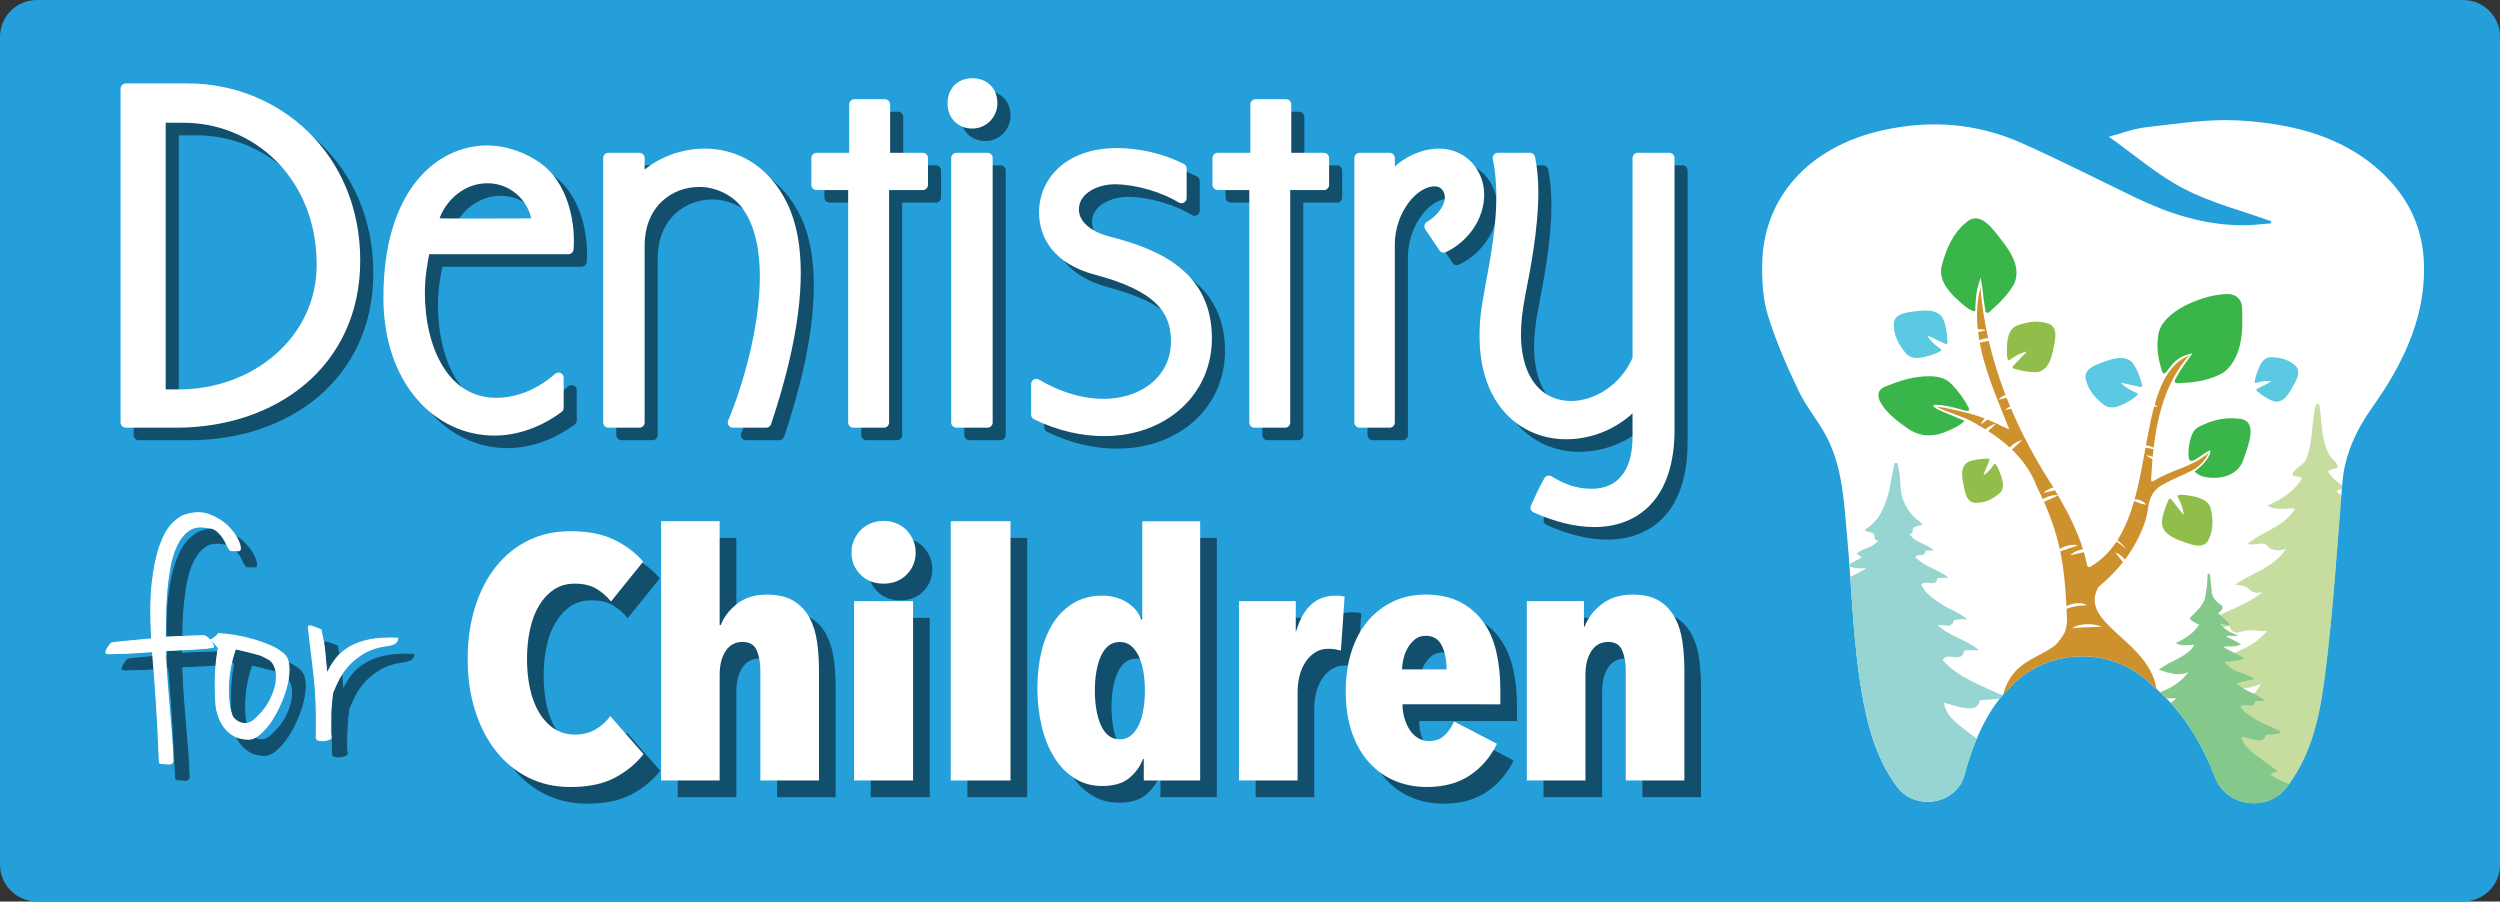
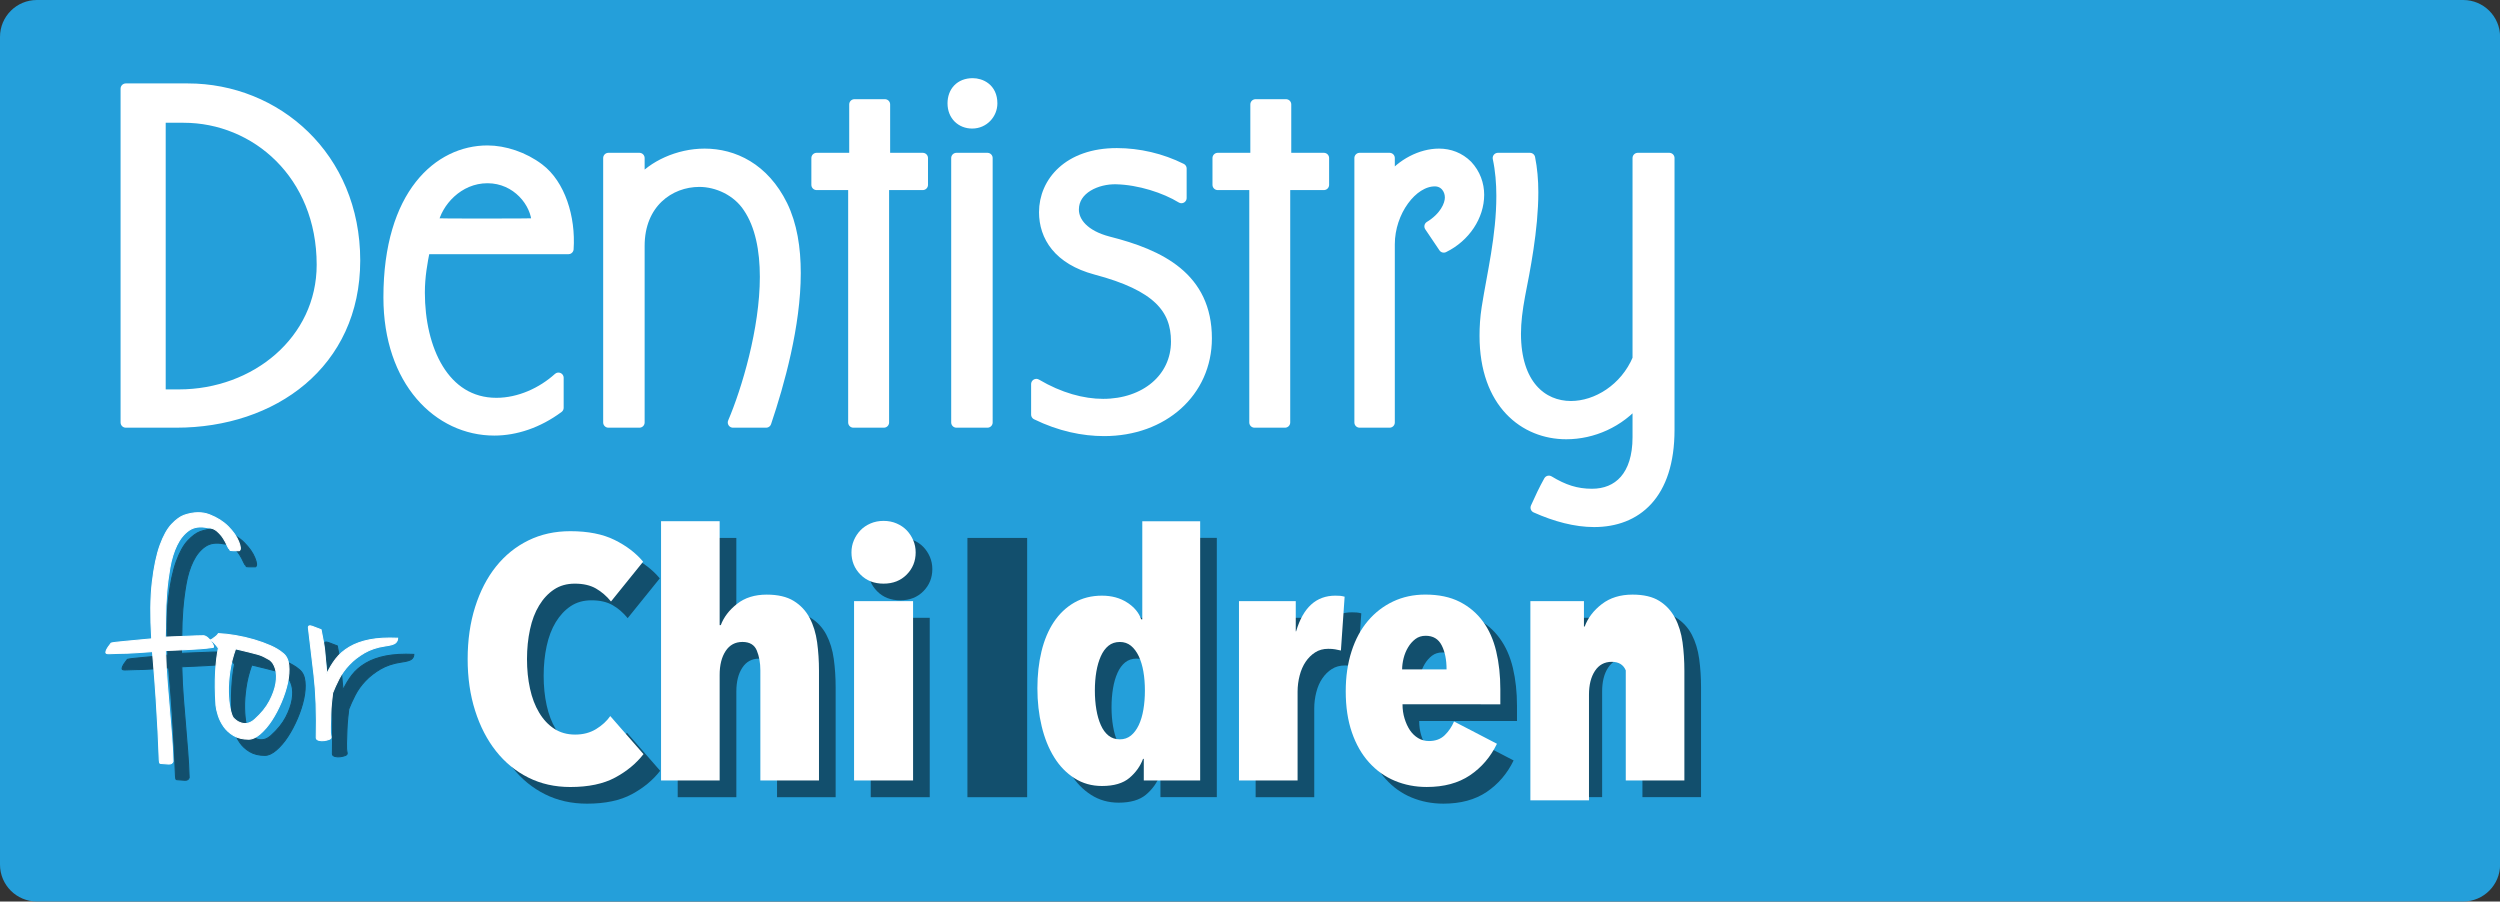
<svg xmlns="http://www.w3.org/2000/svg" xmlns:xlink="http://www.w3.org/1999/xlink" version="1.1" id="Layer_1" x="0px" y="0px" width="166.698px" height="60.114px" viewBox="0 0 166.698 60.114" enable-background="new 0 0 166.698 60.114" xml:space="preserve">
  <rect x="0" y="0" width="166.698" height="60.114" fill="#333333" stroke="none" />
  <g>
    <g>
      <defs>
        <rect id="SVGID_1_" x="-0.912" y="-1.542" width="168.739" height="63.105" />
      </defs>
      <clipPath id="SVGID_2_">
        <use xlink:href="#SVGID_1_" overflow="visible" />
      </clipPath>
      <path clip-path="url(#SVGID_2_)" fill="#249FDA" d="M164.245,60.11H2.459C1.101,60.11,0,59.008,0,57.651V2.459    C0,1.101,1.101,0,2.459,0h161.786c1.359,0,2.459,1.101,2.459,2.459v55.192C166.704,59.008,165.604,60.11,164.245,60.11" />
      <g opacity="0.5" clip-path="url(#SVGID_2_)">
        <g>
          <defs>
            <rect id="SVGID_3_" x="8.106" y="35.234" width="19.522" height="16.827" />
          </defs>
          <clipPath id="SVGID_4_">
            <use xlink:href="#SVGID_3_" overflow="visible" />
          </clipPath>
          <path clip-path="url(#SVGID_4_)" d="M17.035,37.796h-0.423c-0.082,0-0.136-0.003-0.164-0.011      c-0.027-0.008-0.041-0.02-0.041-0.036s-0.009-0.04-0.027-0.071c-0.037,0-0.086-0.074-0.15-0.223s-0.15-0.31-0.259-0.482      c-0.11-0.172-0.25-0.333-0.423-0.482c-0.173-0.149-0.377-0.224-0.614-0.224c-0.509-0.109-0.927-0.051-1.255,0.176      c-0.327,0.228-0.596,0.558-0.805,0.989c-0.209,0.432-0.364,0.929-0.463,1.495c-0.101,0.565-0.173,1.133-0.219,1.706      c-0.046,0.574-0.068,1.123-0.068,1.648c0,0.526-0.009,0.953-0.028,1.283c0.346-0.016,0.632-0.028,0.86-0.036      c0.227-0.008,0.436-0.015,0.627-0.023c0.191-0.008,0.369-0.016,0.532-0.023c0.164-0.008,0.346-0.012,0.546-0.012      c0.091,0.016,0.182,0.062,0.273,0.141c0.091,0.079,0.168,0.165,0.232,0.259c0.063,0.094,0.109,0.18,0.137,0.259      c0.027,0.078,0.022,0.118-0.014,0.118c-0.328,0.047-0.619,0.079-0.873,0.094c-0.255,0.017-0.501,0.031-0.737,0.047      c-0.237,0.016-0.478,0.027-0.723,0.035c-0.246,0.009-0.523,0.021-0.833,0.036c0.018,0.801,0.055,1.518,0.109,2.154      c0.055,0.635,0.104,1.24,0.149,1.812c0.046,0.573,0.091,1.135,0.137,1.684c0.045,0.549,0.078,1.129,0.096,1.743      c-0.037,0.125-0.132,0.184-0.287,0.176c-0.154-0.008-0.313-0.02-0.477-0.035c-0.055,0-0.091-0.008-0.109-0.023      c-0.019-0.016-0.032-0.088-0.041-0.213c-0.01-0.125-0.019-0.338-0.028-0.635c-0.009-0.298-0.027-0.722-0.055-1.271      c-0.027-0.549-0.068-1.255-0.123-2.118c-0.055-0.863-0.136-1.93-0.246-3.201c-0.418,0.032-0.754,0.055-1.009,0.07      c-0.255,0.016-0.477,0.028-0.668,0.036c-0.191,0.008-0.378,0.011-0.559,0.011c-0.182,0-0.41,0.008-0.682,0.023      c-0.127,0-0.191-0.027-0.191-0.082c0-0.055,0.023-0.126,0.068-0.212c0.046-0.086,0.1-0.168,0.164-0.247      c0.064-0.079,0.105-0.133,0.124-0.165c0.108-0.032,0.426-0.071,0.954-0.118c0.527-0.047,1.109-0.102,1.746-0.165      c-0.091-1.507-0.078-2.766,0.041-3.778c0.119-1.013,0.291-1.832,0.518-2.459c0.227-0.627,0.487-1.094,0.778-1.4      s0.564-0.506,0.819-0.601c0.636-0.22,1.205-0.231,1.706-0.036c0.499,0.197,0.914,0.46,1.24,0.789c0.328,0.33,0.56,0.663,0.696,1      C17.13,37.534,17.144,37.734,17.035,37.796" />
          <path clip-path="url(#SVGID_4_)" fill="none" stroke="#000000" stroke-width="0.07" stroke-miterlimit="10" d="M17.035,37.796      h-0.423c-0.082,0-0.136-0.003-0.164-0.011c-0.027-0.008-0.041-0.02-0.041-0.036s-0.009-0.04-0.027-0.071      c-0.037,0-0.086-0.074-0.15-0.223s-0.15-0.31-0.259-0.482c-0.11-0.172-0.25-0.333-0.423-0.482      c-0.173-0.149-0.377-0.224-0.614-0.224c-0.509-0.109-0.927-0.051-1.255,0.176c-0.327,0.228-0.596,0.558-0.805,0.989      c-0.209,0.432-0.364,0.929-0.463,1.495c-0.101,0.565-0.173,1.133-0.219,1.706c-0.046,0.574-0.068,1.123-0.068,1.648      c0,0.526-0.009,0.953-0.028,1.283c0.346-0.016,0.632-0.028,0.86-0.036c0.227-0.008,0.436-0.015,0.627-0.023      c0.191-0.008,0.369-0.016,0.532-0.023c0.164-0.008,0.346-0.012,0.546-0.012c0.091,0.016,0.182,0.062,0.273,0.141      c0.091,0.079,0.168,0.165,0.232,0.259c0.063,0.094,0.109,0.18,0.137,0.259c0.027,0.078,0.022,0.118-0.014,0.118      c-0.328,0.047-0.619,0.079-0.873,0.094c-0.255,0.017-0.501,0.031-0.737,0.047c-0.237,0.016-0.478,0.027-0.723,0.035      c-0.246,0.009-0.523,0.021-0.833,0.036c0.018,0.801,0.055,1.518,0.109,2.154c0.055,0.635,0.104,1.24,0.149,1.812      c0.046,0.573,0.091,1.135,0.137,1.684c0.045,0.549,0.078,1.129,0.096,1.743c-0.037,0.125-0.132,0.184-0.287,0.176      c-0.154-0.008-0.313-0.02-0.477-0.035c-0.055,0-0.091-0.008-0.109-0.023c-0.019-0.016-0.032-0.088-0.041-0.213      c-0.01-0.125-0.019-0.338-0.028-0.635c-0.009-0.298-0.027-0.722-0.055-1.271c-0.027-0.549-0.068-1.255-0.123-2.118      c-0.055-0.863-0.136-1.93-0.246-3.201c-0.418,0.032-0.754,0.055-1.009,0.07c-0.255,0.016-0.477,0.028-0.668,0.036      c-0.191,0.008-0.378,0.011-0.559,0.011c-0.182,0-0.41,0.008-0.682,0.023c-0.127,0-0.191-0.027-0.191-0.082      c0-0.055,0.023-0.126,0.068-0.212c0.046-0.086,0.1-0.168,0.164-0.247c0.064-0.079,0.105-0.133,0.124-0.165      c0.108-0.032,0.426-0.071,0.954-0.118c0.527-0.047,1.109-0.102,1.746-0.165c-0.091-1.507-0.078-2.766,0.041-3.778      c0.119-1.013,0.291-1.832,0.518-2.459c0.227-0.627,0.487-1.094,0.778-1.4s0.564-0.506,0.819-0.601      c0.636-0.22,1.205-0.231,1.706-0.036c0.499,0.197,0.914,0.46,1.24,0.789c0.328,0.33,0.56,0.663,0.696,1      C17.13,37.534,17.144,37.734,17.035,37.796z" />
          <path clip-path="url(#SVGID_4_)" d="M15.643,43.328c0.345,0.016,0.727,0.06,1.146,0.13c0.417,0.07,0.827,0.165,1.228,0.282      c0.399,0.118,0.768,0.251,1.104,0.4c0.336,0.149,0.614,0.317,0.833,0.506c0.218,0.173,0.345,0.436,0.382,0.789      c0.037,0.354,0.009,0.742-0.082,1.165c-0.091,0.424-0.232,0.859-0.423,1.307c-0.191,0.447-0.405,0.852-0.642,1.213      c-0.236,0.36-0.491,0.658-0.764,0.894c-0.272,0.235-0.527,0.354-0.763,0.354c-0.4,0-0.737-0.083-1.01-0.247      c-0.273-0.165-0.491-0.365-0.654-0.601c-0.164-0.235-0.287-0.483-0.369-0.741c-0.082-0.259-0.131-0.482-0.15-0.672      c-0.055-0.831-0.063-1.568-0.027-2.211c0.037-0.644,0.1-1.177,0.191-1.601c-0.055-0.078-0.109-0.149-0.164-0.212      c-0.055-0.062-0.109-0.121-0.163-0.176c-0.056-0.055-0.119-0.107-0.191-0.153c0.073-0.032,0.146-0.079,0.218-0.142      C15.489,43.516,15.588,43.422,15.643,43.328 M16.625,48.931c0.055,0.062,0.126,0.129,0.218,0.2      c0.091,0.07,0.205,0.125,0.341,0.164c0.137,0.039,0.278,0.043,0.423,0.012s0.3-0.117,0.463-0.259      c0.437-0.392,0.765-0.796,0.983-1.212c0.218-0.415,0.358-0.809,0.422-1.176c0.063-0.369,0.055-0.695-0.027-0.978      c-0.083-0.281-0.214-0.485-0.396-0.611c-0.146-0.078-0.269-0.145-0.368-0.2c-0.1-0.055-0.229-0.106-0.383-0.153      c-0.155-0.047-0.351-0.098-0.586-0.153c-0.237-0.055-0.546-0.129-0.927-0.224c-0.182,0.503-0.31,1.004-0.382,1.507      c-0.074,0.502-0.105,0.961-0.096,1.377c0.009,0.416,0.045,0.776,0.109,1.083C16.484,48.612,16.553,48.82,16.625,48.931" />
          <path clip-path="url(#SVGID_4_)" fill="none" stroke="#000000" stroke-width="0.07" stroke-miterlimit="10" d="M15.643,43.328      c0.345,0.016,0.727,0.06,1.146,0.13c0.417,0.07,0.827,0.165,1.228,0.282c0.399,0.118,0.768,0.251,1.104,0.4      c0.336,0.149,0.614,0.317,0.833,0.506c0.218,0.173,0.345,0.436,0.382,0.789c0.037,0.354,0.009,0.742-0.082,1.165      c-0.091,0.424-0.232,0.859-0.423,1.307c-0.191,0.447-0.405,0.852-0.642,1.213c-0.236,0.36-0.491,0.658-0.764,0.894      c-0.272,0.235-0.527,0.354-0.763,0.354c-0.4,0-0.737-0.083-1.01-0.247c-0.273-0.165-0.491-0.365-0.654-0.601      c-0.164-0.235-0.287-0.483-0.369-0.741c-0.082-0.259-0.131-0.482-0.15-0.672c-0.055-0.831-0.063-1.568-0.027-2.211      c0.037-0.644,0.1-1.177,0.191-1.601c-0.055-0.078-0.109-0.149-0.164-0.212c-0.055-0.062-0.109-0.121-0.163-0.176      c-0.056-0.055-0.119-0.107-0.191-0.153c0.073-0.032,0.146-0.079,0.218-0.142C15.489,43.516,15.588,43.422,15.643,43.328z       M16.625,48.931c0.055,0.062,0.126,0.129,0.218,0.2c0.091,0.07,0.205,0.125,0.341,0.164c0.137,0.039,0.278,0.043,0.423,0.012      s0.3-0.117,0.463-0.259c0.437-0.392,0.765-0.796,0.983-1.212c0.218-0.415,0.358-0.809,0.422-1.176      c0.063-0.369,0.055-0.695-0.027-0.978c-0.083-0.281-0.214-0.485-0.396-0.611c-0.146-0.078-0.269-0.145-0.368-0.2      c-0.1-0.055-0.229-0.106-0.383-0.153c-0.155-0.047-0.351-0.098-0.586-0.153c-0.237-0.055-0.546-0.129-0.927-0.224      c-0.182,0.503-0.31,1.004-0.382,1.507c-0.074,0.502-0.105,0.961-0.096,1.377c0.009,0.416,0.045,0.776,0.109,1.083      C16.484,48.612,16.553,48.82,16.625,48.931z" />
          <path clip-path="url(#SVGID_4_)" d="M21.646,42.951c-0.019-0.141,0.068-0.176,0.259-0.106c0.191,0.071,0.386,0.146,0.586,0.224      c0.073,0.362,0.126,0.647,0.164,0.859c0.037,0.212,0.063,0.412,0.082,0.601c0.018,0.188,0.036,0.392,0.055,0.612      c0.018,0.219,0.045,0.509,0.082,0.87c0.164-0.361,0.364-0.695,0.6-1.001c0.237-0.306,0.542-0.568,0.915-0.788      c0.372-0.22,0.818-0.381,1.337-0.483c0.518-0.102,1.141-0.138,1.868-0.106c0,0.126-0.05,0.232-0.15,0.318      c-0.1,0.086-0.333,0.152-0.696,0.2c-0.527,0.078-0.987,0.231-1.378,0.458c-0.391,0.228-0.727,0.491-1.009,0.789      c-0.283,0.297-0.51,0.615-0.682,0.953c-0.173,0.338-0.313,0.647-0.423,0.93c-0.017,0.141-0.041,0.341-0.068,0.6      c-0.027,0.259-0.045,0.534-0.055,0.825c-0.009,0.29-0.018,0.572-0.027,0.847c-0.009,0.274,0.004,0.491,0.041,0.647      c0.018,0.079-0.023,0.138-0.123,0.176c-0.101,0.04-0.214,0.066-0.341,0.083c-0.128,0.016-0.246,0.008-0.355-0.022      c-0.109-0.033-0.164-0.087-0.164-0.165c0.036-1.616-0.014-3.01-0.15-4.178C21.877,44.925,21.754,43.877,21.646,42.951" />
          <path clip-path="url(#SVGID_4_)" fill="none" stroke="#000000" stroke-width="0.07" stroke-miterlimit="10" d="M21.646,42.951      c-0.019-0.141,0.068-0.176,0.259-0.106c0.191,0.071,0.386,0.146,0.586,0.224c0.073,0.362,0.126,0.647,0.164,0.859      c0.037,0.212,0.063,0.412,0.082,0.601c0.018,0.188,0.036,0.392,0.055,0.612c0.018,0.219,0.045,0.509,0.082,0.87      c0.164-0.361,0.364-0.695,0.6-1.001c0.237-0.306,0.542-0.568,0.915-0.788c0.372-0.22,0.818-0.381,1.337-0.483      c0.518-0.102,1.141-0.138,1.868-0.106c0,0.126-0.05,0.232-0.15,0.318c-0.1,0.086-0.333,0.152-0.696,0.2      c-0.527,0.078-0.987,0.231-1.378,0.458c-0.391,0.228-0.727,0.491-1.009,0.789c-0.283,0.297-0.51,0.615-0.682,0.953      c-0.173,0.338-0.313,0.647-0.423,0.93c-0.017,0.141-0.041,0.341-0.068,0.6c-0.027,0.259-0.045,0.534-0.055,0.825      c-0.009,0.29-0.018,0.572-0.027,0.847c-0.009,0.274,0.004,0.491,0.041,0.647c0.018,0.079-0.023,0.138-0.123,0.176      c-0.101,0.04-0.214,0.066-0.341,0.083c-0.128,0.016-0.246,0.008-0.355-0.022c-0.109-0.033-0.164-0.087-0.164-0.165      c0.036-1.616-0.014-3.01-0.15-4.178C21.877,44.925,21.754,43.877,21.646,42.951z" />
        </g>
      </g>
      <path clip-path="url(#SVGID_2_)" fill="#FFFFFF" d="M15.956,36.717h-0.423c-0.082,0-0.136-0.004-0.164-0.012    c-0.027-0.008-0.042-0.02-0.042-0.036c0-0.016-0.008-0.039-0.027-0.07c-0.036,0-0.086-0.074-0.15-0.224    c-0.064-0.149-0.15-0.31-0.259-0.483c-0.109-0.172-0.251-0.333-0.423-0.482c-0.173-0.149-0.377-0.223-0.614-0.223    c-0.51-0.11-0.927-0.051-1.255,0.176c-0.328,0.228-0.597,0.557-0.806,0.988c-0.208,0.432-0.364,0.93-0.463,1.495    s-0.172,1.134-0.218,1.707s-0.068,1.122-0.068,1.647c0,0.527-0.009,0.954-0.027,1.283c0.346-0.016,0.632-0.027,0.86-0.035    c0.227-0.007,0.437-0.015,0.627-0.023c0.19-0.008,0.369-0.016,0.532-0.024c0.164-0.008,0.346-0.012,0.546-0.012    c0.091,0.016,0.182,0.062,0.273,0.142c0.091,0.078,0.168,0.165,0.231,0.258c0.064,0.094,0.109,0.181,0.137,0.259    c0.027,0.079,0.022,0.118-0.015,0.118c-0.327,0.047-0.619,0.079-0.873,0.094c-0.254,0.016-0.5,0.031-0.736,0.046    c-0.237,0.016-0.478,0.028-0.723,0.036s-0.523,0.02-0.833,0.036c0.019,0.8,0.055,1.518,0.109,2.153s0.104,1.24,0.15,1.812    c0.045,0.573,0.09,1.134,0.137,1.683c0.044,0.549,0.077,1.131,0.095,1.742c-0.037,0.125-0.132,0.184-0.287,0.176    c-0.155-0.008-0.314-0.02-0.478-0.035c-0.055,0-0.091-0.008-0.109-0.023s-0.032-0.086-0.041-0.212    c-0.009-0.126-0.018-0.338-0.027-0.636c-0.01-0.298-0.027-0.721-0.055-1.271c-0.028-0.55-0.068-1.256-0.123-2.119    c-0.055-0.862-0.136-1.931-0.246-3.201c-0.418,0.032-0.755,0.056-1.009,0.07c-0.255,0.016-0.478,0.028-0.668,0.036    c-0.191,0.008-0.378,0.012-0.56,0.012c-0.182,0-0.41,0.008-0.682,0.023c-0.127,0-0.191-0.027-0.191-0.083    c0-0.055,0.023-0.125,0.068-0.211c0.046-0.086,0.101-0.169,0.164-0.248c0.064-0.078,0.105-0.133,0.124-0.165    c0.108-0.032,0.426-0.07,0.954-0.118s1.109-0.102,1.747-0.165c-0.092-1.507-0.078-2.766,0.04-3.778    c0.119-1.012,0.291-1.832,0.518-2.46c0.227-0.627,0.488-1.094,0.778-1.4c0.291-0.306,0.564-0.506,0.819-0.6    c0.637-0.22,1.205-0.231,1.706-0.035c0.5,0.196,0.914,0.459,1.241,0.788c0.327,0.33,0.56,0.664,0.696,1.001    C16.05,36.455,16.064,36.654,15.956,36.717" />
      <path clip-path="url(#SVGID_2_)" fill="none" stroke="#FFFFFF" stroke-width="0.07" stroke-miterlimit="10" d="M15.956,36.717    h-0.423c-0.082,0-0.136-0.004-0.164-0.012c-0.027-0.008-0.042-0.02-0.042-0.036c0-0.016-0.008-0.039-0.027-0.07    c-0.036,0-0.086-0.074-0.15-0.224c-0.064-0.149-0.15-0.31-0.259-0.483c-0.109-0.172-0.251-0.333-0.423-0.482    c-0.173-0.149-0.377-0.223-0.614-0.223c-0.51-0.11-0.927-0.051-1.255,0.176c-0.328,0.228-0.597,0.557-0.806,0.988    c-0.208,0.432-0.364,0.93-0.463,1.495s-0.172,1.134-0.218,1.707s-0.068,1.122-0.068,1.647c0,0.527-0.009,0.954-0.027,1.283    c0.346-0.016,0.632-0.027,0.86-0.035c0.227-0.007,0.437-0.015,0.627-0.023c0.19-0.008,0.369-0.016,0.532-0.024    c0.164-0.008,0.346-0.012,0.546-0.012c0.091,0.016,0.182,0.062,0.273,0.142c0.091,0.078,0.168,0.165,0.231,0.258    c0.064,0.094,0.109,0.181,0.137,0.259c0.027,0.079,0.022,0.118-0.015,0.118c-0.327,0.047-0.619,0.079-0.873,0.094    c-0.254,0.016-0.5,0.031-0.736,0.046c-0.237,0.016-0.478,0.028-0.723,0.036s-0.523,0.02-0.833,0.036    c0.019,0.8,0.055,1.518,0.109,2.153s0.104,1.24,0.15,1.812c0.045,0.573,0.09,1.134,0.137,1.683    c0.044,0.549,0.077,1.131,0.095,1.742c-0.037,0.125-0.132,0.184-0.287,0.176c-0.155-0.008-0.314-0.02-0.478-0.035    c-0.055,0-0.091-0.008-0.109-0.023s-0.032-0.086-0.041-0.212c-0.009-0.126-0.018-0.338-0.027-0.636    c-0.01-0.298-0.027-0.721-0.055-1.271c-0.028-0.55-0.068-1.256-0.123-2.119c-0.055-0.862-0.136-1.931-0.246-3.201    c-0.418,0.032-0.755,0.056-1.009,0.07c-0.255,0.016-0.478,0.028-0.668,0.036c-0.191,0.008-0.378,0.012-0.56,0.012    c-0.182,0-0.41,0.008-0.682,0.023c-0.127,0-0.191-0.027-0.191-0.083c0-0.055,0.023-0.125,0.068-0.211    c0.046-0.086,0.101-0.169,0.164-0.248c0.064-0.078,0.105-0.133,0.124-0.165c0.108-0.032,0.426-0.07,0.954-0.118    s1.109-0.102,1.747-0.165c-0.092-1.507-0.078-2.766,0.04-3.778c0.119-1.012,0.291-1.832,0.518-2.46    c0.227-0.627,0.488-1.094,0.778-1.4c0.291-0.306,0.564-0.506,0.819-0.6c0.637-0.22,1.205-0.231,1.706-0.035    c0.5,0.196,0.914,0.459,1.241,0.788c0.327,0.33,0.56,0.664,0.696,1.001C16.05,36.455,16.064,36.654,15.956,36.717z" />
      <path clip-path="url(#SVGID_2_)" fill="#FFFFFF" d="M14.563,42.249c0.346,0.015,0.727,0.059,1.146,0.129    c0.417,0.071,0.827,0.166,1.228,0.283c0.399,0.118,0.768,0.251,1.104,0.4c0.337,0.149,0.614,0.318,0.833,0.506    c0.218,0.172,0.345,0.435,0.382,0.789c0.037,0.353,0.009,0.741-0.082,1.165c-0.091,0.424-0.232,0.859-0.422,1.306    c-0.191,0.448-0.405,0.851-0.641,1.213c-0.237,0.361-0.491,0.658-0.764,0.895c-0.273,0.234-0.527,0.354-0.764,0.354    c-0.399,0-0.736-0.083-1.009-0.248c-0.273-0.164-0.491-0.365-0.654-0.6c-0.164-0.236-0.287-0.483-0.369-0.742    c-0.083-0.259-0.131-0.483-0.15-0.671c-0.055-0.832-0.063-1.569-0.027-2.212c0.036-0.644,0.1-1.177,0.19-1.601    c-0.054-0.079-0.109-0.149-0.164-0.212s-0.109-0.121-0.163-0.177c-0.055-0.055-0.119-0.106-0.191-0.153    c0.073-0.031,0.146-0.078,0.218-0.141C14.409,42.437,14.509,42.343,14.563,42.249 M15.546,47.851    c0.054,0.062,0.126,0.129,0.218,0.2c0.091,0.07,0.204,0.125,0.341,0.164c0.136,0.04,0.277,0.044,0.422,0.012    c0.146-0.031,0.3-0.117,0.464-0.259c0.437-0.392,0.764-0.796,0.982-1.212c0.218-0.416,0.359-0.808,0.422-1.177    c0.063-0.369,0.056-0.694-0.027-0.977c-0.082-0.282-0.213-0.486-0.396-0.612c-0.146-0.078-0.268-0.145-0.368-0.2    c-0.101-0.054-0.228-0.105-0.383-0.152c-0.154-0.047-0.35-0.098-0.586-0.153c-0.237-0.055-0.546-0.13-0.927-0.224    c-0.182,0.502-0.31,1.004-0.382,1.506c-0.073,0.502-0.105,0.961-0.096,1.377c0.009,0.416,0.045,0.777,0.109,1.083    C15.404,47.533,15.473,47.741,15.546,47.851" />
      <path clip-path="url(#SVGID_2_)" fill="none" stroke="#FFFFFF" stroke-width="0.07" stroke-miterlimit="10" d="M14.563,42.249    c0.346,0.015,0.727,0.059,1.146,0.129c0.417,0.071,0.827,0.166,1.228,0.283c0.399,0.118,0.768,0.251,1.104,0.4    c0.337,0.149,0.614,0.318,0.833,0.506c0.218,0.172,0.345,0.435,0.382,0.789c0.037,0.353,0.009,0.741-0.082,1.165    c-0.091,0.424-0.232,0.859-0.422,1.306c-0.191,0.448-0.405,0.851-0.641,1.213c-0.237,0.361-0.491,0.658-0.764,0.895    c-0.273,0.234-0.527,0.354-0.764,0.354c-0.399,0-0.736-0.083-1.009-0.248c-0.273-0.164-0.491-0.365-0.654-0.6    c-0.164-0.236-0.287-0.483-0.369-0.742c-0.083-0.259-0.131-0.483-0.15-0.671c-0.055-0.832-0.063-1.569-0.027-2.212    c0.036-0.644,0.1-1.177,0.19-1.601c-0.054-0.079-0.109-0.149-0.164-0.212s-0.109-0.121-0.163-0.177    c-0.055-0.055-0.119-0.106-0.191-0.153c0.073-0.031,0.146-0.078,0.218-0.141C14.409,42.437,14.509,42.343,14.563,42.249z     M15.546,47.851c0.054,0.062,0.126,0.129,0.218,0.2c0.091,0.07,0.204,0.125,0.341,0.164c0.136,0.04,0.277,0.044,0.422,0.012    c0.146-0.031,0.3-0.117,0.464-0.259c0.437-0.392,0.764-0.796,0.982-1.212c0.218-0.416,0.359-0.808,0.422-1.177    c0.063-0.369,0.056-0.694-0.027-0.977c-0.082-0.282-0.213-0.486-0.396-0.612c-0.146-0.078-0.268-0.145-0.368-0.2    c-0.101-0.054-0.228-0.105-0.383-0.152c-0.154-0.047-0.35-0.098-0.586-0.153c-0.237-0.055-0.546-0.13-0.927-0.224    c-0.182,0.502-0.31,1.004-0.382,1.506c-0.073,0.502-0.105,0.961-0.096,1.377c0.009,0.416,0.045,0.777,0.109,1.083    C15.404,47.533,15.473,47.741,15.546,47.851z" />
      <path clip-path="url(#SVGID_2_)" fill="#FFFFFF" d="M20.565,41.871c-0.018-0.141,0.069-0.175,0.259-0.106    c0.191,0.071,0.386,0.146,0.586,0.224c0.073,0.361,0.127,0.647,0.164,0.86c0.037,0.211,0.063,0.412,0.082,0.6    c0.019,0.188,0.037,0.393,0.055,0.612c0.018,0.219,0.046,0.51,0.083,0.87c0.164-0.36,0.364-0.694,0.6-1    c0.236-0.306,0.541-0.568,0.915-0.788c0.373-0.219,0.818-0.38,1.337-0.482c0.518-0.102,1.141-0.137,1.869-0.106    c0,0.126-0.051,0.231-0.149,0.318c-0.101,0.086-0.333,0.153-0.696,0.2c-0.528,0.078-0.987,0.232-1.378,0.459    c-0.391,0.228-0.727,0.49-1.009,0.789c-0.282,0.298-0.509,0.616-0.682,0.953c-0.172,0.338-0.313,0.647-0.422,0.93    c-0.018,0.141-0.041,0.341-0.068,0.601c-0.028,0.259-0.046,0.533-0.056,0.824c-0.009,0.29-0.017,0.572-0.027,0.848    c-0.009,0.273,0.004,0.49,0.042,0.646c0.018,0.079-0.024,0.138-0.123,0.178c-0.1,0.039-0.214,0.065-0.341,0.082    c-0.128,0.015-0.246,0.007-0.355-0.023c-0.108-0.032-0.164-0.087-0.164-0.165c0.037-1.616-0.013-3.009-0.149-4.178    C20.798,43.845,20.675,42.798,20.565,41.871" />
      <path clip-path="url(#SVGID_2_)" fill="none" stroke="#FFFFFF" stroke-width="0.07" stroke-miterlimit="10" d="M20.565,41.871    c-0.018-0.141,0.069-0.175,0.259-0.106c0.191,0.071,0.386,0.146,0.586,0.224c0.073,0.361,0.127,0.647,0.164,0.86    c0.037,0.211,0.063,0.412,0.082,0.6c0.019,0.188,0.037,0.393,0.055,0.612c0.018,0.219,0.046,0.51,0.083,0.87    c0.164-0.36,0.364-0.694,0.6-1c0.236-0.306,0.541-0.568,0.915-0.788c0.373-0.219,0.818-0.38,1.337-0.482    c0.518-0.102,1.141-0.137,1.869-0.106c0,0.126-0.051,0.231-0.149,0.318c-0.101,0.086-0.333,0.153-0.696,0.2    c-0.528,0.078-0.987,0.232-1.378,0.459c-0.391,0.228-0.727,0.49-1.009,0.789c-0.282,0.298-0.509,0.616-0.682,0.953    c-0.172,0.338-0.313,0.647-0.422,0.93c-0.018,0.141-0.041,0.341-0.068,0.601c-0.028,0.259-0.046,0.533-0.056,0.824    c-0.009,0.29-0.017,0.572-0.027,0.848c-0.009,0.273,0.004,0.49,0.042,0.646c0.018,0.079-0.024,0.138-0.123,0.178    c-0.1,0.039-0.214,0.065-0.341,0.082c-0.128,0.015-0.246,0.007-0.355-0.023c-0.108-0.032-0.164-0.087-0.164-0.165    c0.037-1.616-0.013-3.009-0.149-4.178C20.798,43.845,20.675,42.798,20.565,41.871z" />
      <g opacity="0.5" clip-path="url(#SVGID_2_)">
        <g>
          <defs>
-             <rect id="SVGID_5_" x="8.912" y="6.046" width="103.616" height="29.933" />
-           </defs>
+             </defs>
          <clipPath id="SVGID_6_">
            <use xlink:href="#SVGID_5_" overflow="visible" />
          </clipPath>
          <path clip-path="url(#SVGID_6_)" d="M12.625,29.006H9.26V6.746h4.137c5.889,0,11.147,4.522,11.147,11.462      C24.544,25.08,19.076,29.006,12.625,29.006 M13.116,8.674h-1.543v18.474H12.8c5.118,0,9.536-3.61,9.536-8.658      C22.336,12.459,17.918,8.674,13.116,8.674" />
          <path clip-path="url(#SVGID_6_)" fill="none" stroke="#000000" stroke-width="0.696" stroke-linecap="round" stroke-linejoin="round" stroke-miterlimit="10" d="      M12.625,29.006H9.26V6.746h4.137c5.889,0,11.147,4.522,11.147,11.462C24.544,25.08,19.076,29.006,12.625,29.006z M13.116,8.674      h-1.543v18.474H12.8c5.118,0,9.536-3.61,9.536-8.658C22.336,12.459,17.918,8.674,13.116,8.674z" />
          <path clip-path="url(#SVGID_6_)" d="M29.206,17.437c-0.175,0.877-0.351,1.824-0.351,2.91c0,3.75,1.612,7.362,5.118,7.362      c1.542,0,3.05-0.702,4.137-1.683v1.998c-1.367,1.017-2.875,1.508-4.277,1.508c-3.716,0-7.046-3.26-7.046-8.87      c0-6.906,3.365-9.781,6.59-9.781c1.122,0,2.419,0.421,3.436,1.192c1.402,1.051,2.103,3.26,1.963,5.363H29.206z M29.732,15.72      c0.385,0.035,1.683,0.035,3.05,0.035c1.857,0,3.891,0,3.891-0.035c-0.035-1.367-1.332-3.014-3.295-3.014      C31.415,12.706,30.012,14.318,29.732,15.72" />
          <path clip-path="url(#SVGID_6_)" fill="none" stroke="#000000" stroke-width="0.696" stroke-linecap="round" stroke-linejoin="round" stroke-miterlimit="10" d="      M29.206,17.437c-0.175,0.877-0.351,1.824-0.351,2.91c0,3.75,1.612,7.362,5.118,7.362c1.542,0,3.05-0.702,4.137-1.683v1.998      c-1.367,1.017-2.875,1.508-4.277,1.508c-3.716,0-7.046-3.26-7.046-8.87c0-6.906,3.365-9.781,6.59-9.781      c1.122,0,2.419,0.421,3.436,1.192c1.402,1.051,2.103,3.26,1.963,5.363H29.206z M29.732,15.72      c0.385,0.035,1.683,0.035,3.05,0.035c1.857,0,3.891,0,3.891-0.035c-0.035-1.367-1.332-3.014-3.295-3.014      C31.415,12.706,30.012,14.318,29.732,15.72z" />
-           <path clip-path="url(#SVGID_6_)" d="M51.957,29.006h-2.208c0.912-2.138,2.138-6.205,2.138-9.71c0-1.788-0.315-3.436-1.121-4.627      c-0.736-1.122-2.069-1.718-3.26-1.718c-1.998,0-3.997,1.437-3.997,4.277v11.778H41.44V11.373h2.068v1.613      c0.876-1.087,2.594-1.893,4.346-1.893c1.929,0,3.962,0.947,5.189,3.435c0.631,1.297,0.875,2.84,0.875,4.523      C53.919,22.521,52.833,26.412,51.957,29.006" />
          <path clip-path="url(#SVGID_6_)" fill="none" stroke="#000000" stroke-width="0.696" stroke-linecap="round" stroke-linejoin="round" stroke-miterlimit="10" d="      M51.957,29.006h-2.208c0.912-2.138,2.138-6.205,2.138-9.71c0-1.788-0.315-3.436-1.121-4.627      c-0.736-1.122-2.069-1.718-3.26-1.718c-1.998,0-3.997,1.437-3.997,4.277v11.778H41.44V11.373h2.068v1.613      c0.876-1.087,2.594-1.893,4.346-1.893c1.929,0,3.962,0.947,5.189,3.435c0.631,1.297,0.875,2.84,0.875,4.523      C53.919,22.521,52.833,26.412,51.957,29.006z" />
          <polygon clip-path="url(#SVGID_6_)" points="59.809,13.161 59.809,29.006 57.775,29.006 57.775,13.161 55.321,13.161       55.321,11.373 57.846,11.373 57.846,7.797 59.879,7.797 59.879,11.373 62.403,11.373 62.403,13.161     " />
          <polygon clip-path="url(#SVGID_6_)" fill="none" stroke="#000000" stroke-width="0.696" stroke-linecap="round" stroke-linejoin="round" stroke-miterlimit="10" points="      59.809,13.161 59.809,29.006 57.775,29.006 57.775,13.161 55.321,13.161 55.321,11.373 57.846,11.373 57.846,7.797       59.879,7.797 59.879,11.373 62.403,11.373 62.403,13.161     " />
          <path clip-path="url(#SVGID_6_)" d="M65.698,9.059c-0.736,0-1.297-0.526-1.297-1.332c0-0.771,0.491-1.332,1.333-1.332      c0.525,0,1.297,0.315,1.297,1.332C67.03,8.428,66.469,9.059,65.698,9.059 M64.646,11.373h2.068v17.633h-2.068V11.373z" />
          <path clip-path="url(#SVGID_6_)" fill="none" stroke="#000000" stroke-width="0.696" stroke-linecap="round" stroke-linejoin="round" stroke-miterlimit="10" d="      M65.698,9.059c-0.736,0-1.297-0.526-1.297-1.332c0-0.771,0.491-1.332,1.333-1.332c0.525,0,1.297,0.315,1.297,1.332      C67.03,8.428,66.469,9.059,65.698,9.059z M64.646,11.373h2.068v17.633h-2.068V11.373z" />
          <path clip-path="url(#SVGID_6_)" d="M74.496,29.567c-1.402,0-2.945-0.316-4.522-1.086v-2.034      c1.543,0.911,3.085,1.332,4.453,1.332c2.805,0,4.872-1.717,4.872-4.171c0-2.208-1.261-3.716-5.363-4.802      c-2.489-0.666-3.435-2.209-3.435-3.821c0-1.999,1.612-3.926,4.838-3.926c1.473,0,2.979,0.351,4.312,1.017v1.963      c-1.085-0.667-2.804-1.227-4.347-1.262c-1.263-0.035-2.84,0.631-2.84,2.033c0,0.842,0.702,1.718,2.313,2.139      c3.472,0.876,6.557,2.384,6.557,6.451C81.333,26.973,78.421,29.567,74.496,29.567" />
          <path clip-path="url(#SVGID_6_)" fill="none" stroke="#000000" stroke-width="0.696" stroke-linecap="round" stroke-linejoin="round" stroke-miterlimit="10" d="      M74.496,29.567c-1.402,0-2.945-0.316-4.522-1.086v-2.034c1.543,0.911,3.085,1.332,4.453,1.332c2.805,0,4.872-1.717,4.872-4.171      c0-2.208-1.261-3.716-5.363-4.802c-2.489-0.666-3.435-2.209-3.435-3.821c0-1.999,1.612-3.926,4.838-3.926      c1.473,0,2.979,0.351,4.312,1.017v1.963c-1.085-0.667-2.804-1.227-4.347-1.262c-1.263-0.035-2.84,0.631-2.84,2.033      c0,0.842,0.702,1.718,2.313,2.139c3.472,0.876,6.557,2.384,6.557,6.451C81.333,26.973,78.421,29.567,74.496,29.567z" />
          <polygon clip-path="url(#SVGID_6_)" points="86.554,13.161 86.554,29.006 84.522,29.006 84.522,13.161 82.067,13.161       82.067,11.373 84.593,11.373 84.593,7.797 86.624,7.797 86.624,11.373 89.149,11.373 89.149,13.161     " />
          <polygon clip-path="url(#SVGID_6_)" fill="none" stroke="#000000" stroke-width="0.696" stroke-linecap="round" stroke-linejoin="round" stroke-miterlimit="10" points="      86.554,13.161 86.554,29.006 84.522,29.006 84.522,13.161 82.067,13.161 82.067,11.373 84.593,11.373 84.593,7.797       86.624,7.797 86.624,11.373 89.149,11.373 89.149,13.161     " />
          <path clip-path="url(#SVGID_6_)" d="M97.14,17.333l-0.945-1.403c0.98-0.596,1.369-1.403,1.369-1.928      c0-0.561-0.389-1.087-1.02-1.087c-1.506,0-3.012,2.034-3.012,4.208v11.883h-2V11.373h2v1.438c0.805-1.052,2.1-1.718,3.293-1.718      c0.701,0,1.367,0.245,1.893,0.771c0.525,0.561,0.773,1.262,0.773,1.963C99.491,15.229,98.579,16.631,97.14,17.333" />
          <path clip-path="url(#SVGID_6_)" fill="none" stroke="#000000" stroke-width="0.696" stroke-linecap="round" stroke-linejoin="round" stroke-miterlimit="10" d="      M97.14,17.333l-0.945-1.403c0.98-0.596,1.369-1.403,1.369-1.928c0-0.561-0.389-1.087-1.02-1.087      c-1.506,0-3.012,2.034-3.012,4.208v11.883h-2V11.373h2v1.438c0.805-1.052,2.1-1.718,3.293-1.718      c0.701,0,1.367,0.245,1.893,0.771c0.525,0.561,0.773,1.262,0.773,1.963C99.491,15.229,98.579,16.631,97.14,17.333z" />
          <path clip-path="url(#SVGID_6_)" d="M107.167,35.632c-1.227,0-2.561-0.351-3.893-0.947c0.283-0.63,0.561-1.227,0.877-1.788      c0.98,0.597,1.822,0.877,2.875,0.877c1.752,0,3.049-1.191,3.049-3.786v-2.454c-1.227,1.472-3.014,2.244-4.768,2.244      c-2.768,0-5.432-2.033-5.432-6.555c0-0.561,0.035-1.192,0.139-1.858c0.35-2.244,0.982-4.768,0.982-7.467      c0-0.841-0.07-1.718-0.246-2.524h2.139c0.141,0.702,0.211,1.473,0.211,2.279c0,2.489-0.561,5.258-0.877,6.871      c-0.176,0.946-0.281,1.788-0.281,2.559c0,3.401,1.754,4.838,3.682,4.838c1.717,0,3.609-1.157,4.451-3.155V11.373h2.105v18.125      C112.181,33.844,109.972,35.632,107.167,35.632" />
          <path clip-path="url(#SVGID_6_)" fill="none" stroke="#000000" stroke-width="0.696" stroke-linecap="round" stroke-linejoin="round" stroke-miterlimit="10" d="      M107.167,35.632c-1.227,0-2.561-0.351-3.893-0.947c0.283-0.63,0.561-1.227,0.877-1.788c0.98,0.597,1.822,0.877,2.875,0.877      c1.752,0,3.049-1.191,3.049-3.786v-2.454c-1.227,1.472-3.014,2.244-4.768,2.244c-2.768,0-5.432-2.033-5.432-6.555      c0-0.561,0.035-1.192,0.139-1.858c0.35-2.244,0.982-4.768,0.982-7.467c0-0.841-0.07-1.718-0.246-2.524h2.139      c0.141,0.702,0.211,1.473,0.211,2.279c0,2.489-0.561,5.258-0.877,6.871c-0.176,0.946-0.281,1.788-0.281,2.559      c0,3.401,1.754,4.838,3.682,4.838c1.717,0,3.609-1.157,4.451-3.155V11.373h2.105v18.125      C112.181,33.844,109.972,35.632,107.167,35.632z" />
        </g>
      </g>
      <path clip-path="url(#SVGID_2_)" fill="#FFFFFF" d="M11.753,28.17H8.388V5.911h4.136c5.89,0,11.148,4.522,11.148,11.462    C23.671,24.244,18.203,28.17,11.753,28.17 M12.244,7.838h-1.543v18.475h1.227c5.118,0,9.536-3.611,9.536-8.659    C21.463,11.625,17.046,7.838,12.244,7.838" />
      <path clip-path="url(#SVGID_2_)" fill="none" stroke="#FFFFFF" stroke-width="0.696" stroke-linecap="round" stroke-linejoin="round" stroke-miterlimit="10" d="    M11.753,28.17H8.388V5.911h4.136c5.89,0,11.148,4.522,11.148,11.462C23.671,24.244,18.203,28.17,11.753,28.17z M12.244,7.838    h-1.543v18.475h1.227c5.118,0,9.536-3.611,9.536-8.659C21.463,11.625,17.046,7.838,12.244,7.838z" />
      <path clip-path="url(#SVGID_2_)" fill="#FFFFFF" d="M28.333,16.603c-0.176,0.876-0.351,1.823-0.351,2.909    c0,3.751,1.612,7.362,5.118,7.362c1.542,0,3.05-0.701,4.137-1.683v1.999c-1.368,1.017-2.875,1.506-4.277,1.506    c-3.716,0-7.046-3.259-7.046-8.868c0-6.907,3.365-9.782,6.59-9.782c1.122,0,2.418,0.421,3.435,1.192    c1.402,1.052,2.104,3.26,1.962,5.364H28.333z M28.859,14.885c0.386,0.035,1.683,0.035,3.05,0.035c1.858,0,3.891,0,3.891-0.035    c-0.035-1.367-1.333-3.015-3.295-3.015C30.542,11.87,29.14,13.482,28.859,14.885" />
      <path clip-path="url(#SVGID_2_)" fill="none" stroke="#FFFFFF" stroke-width="0.696" stroke-linecap="round" stroke-linejoin="round" stroke-miterlimit="10" d="    M28.333,16.603c-0.176,0.876-0.351,1.823-0.351,2.909c0,3.751,1.612,7.362,5.118,7.362c1.542,0,3.05-0.701,4.137-1.683v1.999    c-1.368,1.017-2.875,1.506-4.277,1.506c-3.716,0-7.046-3.259-7.046-8.868c0-6.907,3.365-9.782,6.59-9.782    c1.122,0,2.418,0.421,3.435,1.192c1.402,1.052,2.104,3.26,1.962,5.364H28.333z M28.859,14.885c0.386,0.035,1.683,0.035,3.05,0.035    c1.858,0,3.891,0,3.891-0.035c-0.035-1.367-1.333-3.015-3.295-3.015C30.542,11.87,29.14,13.482,28.859,14.885z" />
      <path clip-path="url(#SVGID_2_)" fill="#FFFFFF" d="M51.084,28.17h-2.209c0.912-2.138,2.139-6.205,2.139-9.71    c0-1.787-0.315-3.435-1.122-4.627c-0.735-1.122-2.068-1.718-3.26-1.718c-1.999,0-3.996,1.438-3.996,4.277V28.17h-2.069V10.538    h2.069v1.612c0.875-1.086,2.594-1.893,4.347-1.893c1.928,0,3.96,0.946,5.188,3.436c0.631,1.296,0.876,2.839,0.876,4.522    C53.047,21.685,51.96,25.576,51.084,28.17" />
      <path clip-path="url(#SVGID_2_)" fill="none" stroke="#FFFFFF" stroke-width="0.696" stroke-linecap="round" stroke-linejoin="round" stroke-miterlimit="10" d="    M51.084,28.17h-2.209c0.912-2.138,2.139-6.205,2.139-9.71c0-1.787-0.315-3.435-1.122-4.627c-0.735-1.122-2.068-1.718-3.26-1.718    c-1.999,0-3.996,1.438-3.996,4.277V28.17h-2.069V10.538h2.069v1.612c0.875-1.086,2.594-1.893,4.347-1.893    c1.928,0,3.96,0.946,5.188,3.436c0.631,1.296,0.876,2.839,0.876,4.522C53.047,21.685,51.96,25.576,51.084,28.17z" />
      <polygon clip-path="url(#SVGID_2_)" fill="#FFFFFF" points="58.936,12.326 58.936,28.17 56.903,28.17 56.903,12.326     54.449,12.326 54.449,10.538 56.973,10.538 56.973,6.962 59.006,6.962 59.006,10.538 61.53,10.538 61.53,12.326   " />
      <polygon clip-path="url(#SVGID_2_)" fill="none" stroke="#FFFFFF" stroke-width="0.696" stroke-linecap="round" stroke-linejoin="round" stroke-miterlimit="10" points="    58.936,12.326 58.936,28.17 56.903,28.17 56.903,12.326 54.449,12.326 54.449,10.538 56.973,10.538 56.973,6.962 59.006,6.962     59.006,10.538 61.53,10.538 61.53,12.326   " />
      <path clip-path="url(#SVGID_2_)" fill="#FFFFFF" d="M64.825,8.224c-0.736,0-1.297-0.525-1.297-1.332    c0-0.771,0.49-1.332,1.332-1.332c0.526,0,1.297,0.315,1.297,1.332C66.157,7.593,65.597,8.224,64.825,8.224 M63.773,10.538h2.069    V28.17h-2.069V10.538z" />
      <path clip-path="url(#SVGID_2_)" fill="none" stroke="#FFFFFF" stroke-width="0.696" stroke-linecap="round" stroke-linejoin="round" stroke-miterlimit="10" d="    M64.825,8.224c-0.736,0-1.297-0.525-1.297-1.332c0-0.771,0.49-1.332,1.332-1.332c0.526,0,1.297,0.315,1.297,1.332    C66.157,7.593,65.597,8.224,64.825,8.224z M63.773,10.538h2.069V28.17h-2.069V10.538z" />
      <path clip-path="url(#SVGID_2_)" fill="#FFFFFF" d="M73.624,28.731c-1.402,0-2.945-0.316-4.522-1.087v-2.033    c1.543,0.911,3.085,1.332,4.452,1.332c2.806,0,4.874-1.717,4.874-4.171c0-2.208-1.261-3.717-5.364-4.803    c-2.489-0.667-3.435-2.209-3.435-3.821c0-1.999,1.612-3.926,4.838-3.926c1.472,0,2.978,0.351,4.31,1.017v1.963    c-1.085-0.666-2.804-1.227-4.346-1.262c-1.262-0.035-2.839,0.631-2.839,2.033c0,0.842,0.701,1.719,2.313,2.139    c3.471,0.876,6.556,2.384,6.556,6.45C80.459,26.137,77.55,28.731,73.624,28.731" />
      <path clip-path="url(#SVGID_2_)" fill="none" stroke="#FFFFFF" stroke-width="0.696" stroke-linecap="round" stroke-linejoin="round" stroke-miterlimit="10" d="    M73.624,28.731c-1.402,0-2.945-0.316-4.522-1.087v-2.033c1.543,0.911,3.085,1.332,4.452,1.332c2.806,0,4.874-1.717,4.874-4.171    c0-2.208-1.261-3.717-5.364-4.803c-2.489-0.667-3.435-2.209-3.435-3.821c0-1.999,1.612-3.926,4.838-3.926    c1.472,0,2.978,0.351,4.31,1.017v1.963c-1.085-0.666-2.804-1.227-4.346-1.262c-1.262-0.035-2.839,0.631-2.839,2.033    c0,0.842,0.701,1.719,2.313,2.139c3.471,0.876,6.556,2.384,6.556,6.45C80.459,26.137,77.55,28.731,73.624,28.731z" />
      <polygon clip-path="url(#SVGID_2_)" fill="#FFFFFF" points="85.683,12.326 85.683,28.17 83.649,28.17 83.649,12.326     81.195,12.326 81.195,10.538 83.719,10.538 83.719,6.962 85.752,6.962 85.752,10.538 88.276,10.538 88.276,12.326   " />
      <polygon clip-path="url(#SVGID_2_)" fill="none" stroke="#FFFFFF" stroke-width="0.696" stroke-linecap="round" stroke-linejoin="round" stroke-miterlimit="10" points="    85.683,12.326 85.683,28.17 83.649,28.17 83.649,12.326 81.195,12.326 81.195,10.538 83.719,10.538 83.719,6.962 85.752,6.962     85.752,10.538 88.276,10.538 88.276,12.326   " />
      <path clip-path="url(#SVGID_2_)" fill="#FFFFFF" d="M96.269,16.498l-0.945-1.403c0.98-0.596,1.367-1.402,1.367-1.928    c0-0.561-0.387-1.087-1.018-1.087c-1.508,0-3.016,2.033-3.016,4.208V28.17h-2V10.538h2v1.437c0.807-1.052,2.104-1.718,3.295-1.718    c0.703,0,1.367,0.246,1.893,0.771c0.527,0.562,0.771,1.263,0.771,1.963C98.616,14.394,97.706,15.796,96.269,16.498" />
      <path clip-path="url(#SVGID_2_)" fill="none" stroke="#FFFFFF" stroke-width="0.696" stroke-linecap="round" stroke-linejoin="round" stroke-miterlimit="10" d="    M96.269,16.498l-0.945-1.403c0.98-0.596,1.367-1.402,1.367-1.928c0-0.561-0.387-1.087-1.018-1.087    c-1.508,0-3.016,2.033-3.016,4.208V28.17h-2V10.538h2v1.437c0.807-1.052,2.104-1.718,3.295-1.718c0.703,0,1.367,0.246,1.893,0.771    c0.527,0.562,0.771,1.263,0.771,1.963C98.616,14.394,97.706,15.796,96.269,16.498z" />
      <path clip-path="url(#SVGID_2_)" fill="#FFFFFF" d="M106.294,34.796c-1.229,0-2.561-0.351-3.893-0.947    c0.281-0.63,0.562-1.226,0.877-1.787c0.982,0.596,1.822,0.876,2.875,0.876c1.754,0,3.051-1.192,3.051-3.786v-2.454    c-1.227,1.472-3.014,2.244-4.768,2.244c-2.77,0-5.434-2.033-5.434-6.555c0-0.561,0.035-1.192,0.139-1.858    c0.352-2.244,0.982-4.768,0.982-7.467c0-0.841-0.07-1.718-0.244-2.524h2.137c0.141,0.701,0.211,1.473,0.211,2.279    c0,2.489-0.561,5.258-0.877,6.871c-0.176,0.946-0.281,1.787-0.281,2.56c0,3.4,1.754,4.838,3.682,4.838    c1.717,0,3.611-1.157,4.453-3.155V10.538h2.104v18.124C111.308,33.008,109.099,34.796,106.294,34.796" />
      <path clip-path="url(#SVGID_2_)" fill="none" stroke="#FFFFFF" stroke-width="0.696" stroke-linecap="round" stroke-linejoin="round" stroke-miterlimit="10" d="    M106.294,34.796c-1.229,0-2.561-0.351-3.893-0.947c0.281-0.63,0.562-1.226,0.877-1.787c0.982,0.596,1.822,0.876,2.875,0.876    c1.754,0,3.051-1.192,3.051-3.786v-2.454c-1.227,1.472-3.014,2.244-4.768,2.244c-2.77,0-5.434-2.033-5.434-6.555    c0-0.561,0.035-1.192,0.139-1.858c0.352-2.244,0.982-4.768,0.982-7.467c0-0.841-0.07-1.718-0.244-2.524h2.137    c0.141,0.701,0.211,1.473,0.211,2.279c0,2.489-0.561,5.258-0.877,6.871c-0.176,0.946-0.281,1.787-0.281,2.56    c0,3.4,1.754,4.838,3.682,4.838c1.717,0,3.611-1.157,4.453-3.155V10.538h2.104v18.124    C111.308,33.008,109.099,34.796,106.294,34.796z" />
      <path clip-path="url(#SVGID_2_)" fill="#FFFFFF" d="M11.753,28.17H8.388V5.911h4.136c5.89,0,11.148,4.522,11.148,11.462    C23.671,24.244,18.203,28.17,11.753,28.17 M12.244,7.838h-1.543v18.475h1.227c5.118,0,9.536-3.611,9.536-8.659    C21.463,11.625,17.046,7.838,12.244,7.838" />
      <path clip-path="url(#SVGID_2_)" fill="#FFFFFF" d="M28.333,16.603c-0.176,0.876-0.351,1.823-0.351,2.909    c0,3.751,1.612,7.362,5.118,7.362c1.542,0,3.05-0.701,4.137-1.683v1.999c-1.368,1.017-2.875,1.506-4.277,1.506    c-3.716,0-7.046-3.259-7.046-8.868c0-6.907,3.365-9.782,6.59-9.782c1.122,0,2.418,0.421,3.435,1.192    c1.402,1.052,2.104,3.26,1.962,5.364H28.333z M28.859,14.885c0.386,0.035,1.683,0.035,3.05,0.035c1.858,0,3.891,0,3.891-0.035    c-0.035-1.367-1.333-3.015-3.295-3.015C30.542,11.87,29.14,13.482,28.859,14.885" />
      <path clip-path="url(#SVGID_2_)" fill="#FFFFFF" d="M51.084,28.17h-2.209c0.912-2.138,2.139-6.205,2.139-9.71    c0-1.787-0.315-3.435-1.122-4.627c-0.735-1.122-2.068-1.718-3.26-1.718c-1.999,0-3.996,1.438-3.996,4.277V28.17h-2.069V10.538    h2.069v1.612c0.875-1.086,2.594-1.893,4.347-1.893c1.928,0,3.96,0.946,5.188,3.436c0.631,1.296,0.876,2.839,0.876,4.522    C53.047,21.685,51.96,25.576,51.084,28.17" />
      <polygon clip-path="url(#SVGID_2_)" fill="#FFFFFF" points="58.936,12.326 58.936,28.17 56.903,28.17 56.903,12.326     54.449,12.326 54.449,10.538 56.973,10.538 56.973,6.962 59.006,6.962 59.006,10.538 61.53,10.538 61.53,12.326   " />
      <path clip-path="url(#SVGID_2_)" fill="#FFFFFF" d="M64.825,8.224c-0.736,0-1.297-0.525-1.297-1.332    c0-0.771,0.49-1.332,1.332-1.332c0.526,0,1.297,0.315,1.297,1.332C66.157,7.593,65.597,8.224,64.825,8.224 M63.773,10.538h2.069    V28.17h-2.069V10.538z" />
      <path clip-path="url(#SVGID_2_)" fill="#FFFFFF" d="M73.624,28.731c-1.402,0-2.945-0.316-4.522-1.087v-2.033    c1.543,0.911,3.085,1.332,4.452,1.332c2.806,0,4.874-1.717,4.874-4.171c0-2.208-1.261-3.717-5.364-4.803    c-2.489-0.667-3.435-2.209-3.435-3.821c0-1.999,1.612-3.926,4.838-3.926c1.472,0,2.978,0.351,4.31,1.017v1.963    c-1.085-0.666-2.804-1.227-4.346-1.262c-1.262-0.035-2.839,0.631-2.839,2.033c0,0.842,0.701,1.719,2.313,2.139    c3.471,0.876,6.556,2.384,6.556,6.45C80.459,26.137,77.55,28.731,73.624,28.731" />
      <polygon clip-path="url(#SVGID_2_)" fill="#FFFFFF" points="85.683,12.326 85.683,28.17 83.649,28.17 83.649,12.326     81.195,12.326 81.195,10.538 83.719,10.538 83.719,6.962 85.752,6.962 85.752,10.538 88.276,10.538 88.276,12.326   " />
      <path clip-path="url(#SVGID_2_)" fill="#FFFFFF" d="M96.269,16.498l-0.945-1.403c0.98-0.596,1.367-1.402,1.367-1.928    c0-0.561-0.387-1.087-1.018-1.087c-1.508,0-3.016,2.033-3.016,4.208V28.17h-2V10.538h2v1.437c0.807-1.052,2.104-1.718,3.295-1.718    c0.703,0,1.367,0.246,1.893,0.771c0.527,0.562,0.771,1.263,0.771,1.963C98.616,14.394,97.706,15.796,96.269,16.498" />
      <path clip-path="url(#SVGID_2_)" fill="#FFFFFF" d="M106.294,34.796c-1.229,0-2.561-0.351-3.893-0.947    c0.281-0.63,0.562-1.226,0.877-1.787c0.982,0.596,1.822,0.876,2.875,0.876c1.754,0,3.051-1.192,3.051-3.786v-2.454    c-1.227,1.472-3.014,2.244-4.768,2.244c-2.77,0-5.434-2.033-5.434-6.555c0-0.561,0.035-1.192,0.139-1.858    c0.352-2.244,0.982-4.768,0.982-7.467c0-0.841-0.07-1.718-0.244-2.524h2.137c0.141,0.701,0.211,1.473,0.211,2.279    c0,2.489-0.561,5.258-0.877,6.871c-0.176,0.946-0.281,1.787-0.281,2.56c0,3.4,1.754,4.838,3.682,4.838    c1.717,0,3.611-1.157,4.453-3.155V10.538h2.104v18.124C111.308,33.008,109.099,34.796,106.294,34.796" />
      <g opacity="0.5" clip-path="url(#SVGID_2_)">
        <g>
          <defs>
            <rect id="SVGID_7_" x="32.294" y="35.844" width="81.129" height="17.745" />
          </defs>
          <clipPath id="SVGID_8_">
            <use xlink:href="#SVGID_7_" overflow="visible" />
          </clipPath>
          <path clip-path="url(#SVGID_8_)" d="M42.127,52.959c-0.78,0.42-1.776,0.629-2.987,0.629c-1.029,0-1.963-0.209-2.801-0.629      c-0.838-0.42-1.556-1.006-2.153-1.762c-0.597-0.754-1.062-1.652-1.394-2.697c-0.332-1.044-0.498-2.191-0.498-3.441      c0-1.265,0.166-2.424,0.498-3.475c0.332-1.052,0.797-1.952,1.394-2.699c0.597-0.746,1.315-1.326,2.153-1.737      c0.838-0.412,1.771-0.618,2.801-0.618c1.178,0,2.161,0.194,2.95,0.583c0.788,0.388,1.422,0.873,1.904,1.452l-2.141,2.653      c-0.299-0.366-0.634-0.656-1.009-0.87c-0.373-0.212-0.842-0.32-1.406-0.32c-0.531,0-0.992,0.13-1.382,0.389      c-0.39,0.26-0.722,0.615-0.996,1.064c-0.273,0.449-0.477,0.983-0.61,1.601c-0.133,0.617-0.199,1.277-0.199,1.978      c0,0.701,0.065,1.358,0.199,1.966c0.133,0.61,0.337,1.143,0.61,1.601c0.274,0.457,0.61,0.815,1.009,1.074      c0.398,0.26,0.862,0.39,1.394,0.39s0.996-0.122,1.394-0.367c0.399-0.243,0.714-0.533,0.946-0.868l2.216,2.539      C43.538,52.018,42.907,52.54,42.127,52.959" />
          <path clip-path="url(#SVGID_8_)" d="M49.098,53.155h-3.909V35.867h3.909v6.928h0.074c0.199-0.533,0.56-1.005,1.083-1.417      c0.523-0.412,1.183-0.616,1.979-0.616c0.747,0,1.348,0.141,1.805,0.422s0.809,0.66,1.058,1.131      c0.249,0.473,0.416,1.014,0.499,1.624c0.083,0.609,0.124,1.242,0.124,1.898v7.318h-3.908v-7.341      c0-0.503-0.079-0.945-0.236-1.326c-0.158-0.381-0.478-0.572-0.959-0.572s-0.855,0.202-1.12,0.606      c-0.266,0.404-0.398,0.935-0.398,1.589V53.155z" />
          <path clip-path="url(#SVGID_8_)" d="M62.167,37.947c0,0.58-0.199,1.071-0.597,1.475c-0.398,0.404-0.913,0.606-1.543,0.606      c-0.631,0-1.146-0.202-1.543-0.606c-0.398-0.403-0.598-0.895-0.598-1.475c0-0.289,0.054-0.56,0.162-0.812      c0.107-0.252,0.253-0.473,0.436-0.663c0.183-0.191,0.406-0.343,0.672-0.458c0.265-0.115,0.555-0.171,0.871-0.171      c0.315,0,0.605,0.057,0.871,0.171c0.266,0.115,0.489,0.267,0.672,0.458c0.182,0.19,0.328,0.411,0.436,0.663      C62.113,37.387,62.167,37.659,62.167,37.947 M58.06,41.194h3.934v11.961H58.06V41.194z" />
          <rect x="64.507" y="35.867" clip-path="url(#SVGID_8_)" width="3.983" height="17.288" />
          <path clip-path="url(#SVGID_8_)" d="M77.377,53.155v-1.441h-0.049c-0.182,0.486-0.486,0.91-0.91,1.27      c-0.422,0.357-1.032,0.537-1.829,0.537c-0.68,0-1.291-0.172-1.83-0.516c-0.54-0.342-0.992-0.807-1.356-1.395      c-0.365-0.586-0.644-1.277-0.834-2.069c-0.191-0.793-0.287-1.639-0.287-2.539c0-0.884,0.091-1.704,0.274-2.458      c0.183-0.755,0.457-1.407,0.822-1.956c0.365-0.548,0.817-0.979,1.357-1.292c0.54-0.312,1.158-0.468,1.854-0.468      c0.647,0,1.207,0.153,1.68,0.457c0.473,0.306,0.785,0.679,0.934,1.121h0.074v-6.54h3.859v17.288H77.377z M77.453,47.162      c0-0.457-0.035-0.88-0.101-1.269c-0.066-0.39-0.169-0.732-0.31-1.029c-0.143-0.298-0.316-0.529-0.524-0.697      c-0.207-0.167-0.451-0.251-0.734-0.251c-0.299,0-0.552,0.084-0.758,0.251c-0.208,0.168-0.379,0.399-0.511,0.697      c-0.135,0.297-0.233,0.64-0.299,1.029c-0.066,0.388-0.1,0.812-0.1,1.269c0,0.442,0.033,0.862,0.1,1.258      c0.066,0.396,0.165,0.743,0.299,1.041c0.131,0.297,0.302,0.529,0.511,0.697c0.206,0.167,0.459,0.251,0.758,0.251      c0.283,0,0.527-0.084,0.734-0.251c0.208-0.168,0.381-0.4,0.524-0.697c0.141-0.298,0.244-0.645,0.31-1.041      C77.418,48.024,77.453,47.604,77.453,47.162" />
          <path clip-path="url(#SVGID_8_)" d="M83.726,41.194h3.785v2.013h0.023c0.467-1.585,1.336-2.378,2.615-2.378      c0.133,0,0.24,0.004,0.322,0.012c0.082,0.007,0.184,0.026,0.299,0.056l-0.248,3.591c-0.133-0.031-0.264-0.058-0.387-0.081      c-0.125-0.023-0.277-0.034-0.461-0.034c-0.332,0-0.621,0.08-0.871,0.239c-0.25,0.16-0.461,0.371-0.635,0.629      c-0.176,0.259-0.309,0.564-0.398,0.915c-0.09,0.351-0.137,0.708-0.137,1.075v5.924h-3.908V41.194z" />
          <path clip-path="url(#SVGID_8_)" d="M94.63,48.077c0,0.335,0.045,0.652,0.135,0.95c0.092,0.298,0.213,0.556,0.361,0.777      c0.15,0.221,0.332,0.396,0.547,0.525c0.217,0.13,0.459,0.194,0.723,0.194c0.434,0,0.781-0.129,1.047-0.389      c0.266-0.259,0.473-0.563,0.623-0.914l2.861,1.486c-0.43,0.883-1.031,1.584-1.803,2.104c-0.773,0.518-1.732,0.777-2.877,0.777      c-0.764,0-1.473-0.139-2.129-0.412s-1.229-0.682-1.717-1.223c-0.49-0.541-0.871-1.209-1.145-2.002      c-0.275-0.791-0.412-1.707-0.412-2.743c0-0.975,0.129-1.864,0.387-2.664c0.256-0.801,0.621-1.479,1.094-2.036      c0.475-0.556,1.035-0.986,1.682-1.291c0.648-0.305,1.359-0.457,2.143-0.457c0.895,0,1.658,0.16,2.289,0.479      c0.631,0.32,1.15,0.759,1.555,1.315c0.408,0.557,0.703,1.22,0.885,1.99c0.182,0.77,0.273,1.612,0.273,2.527v1.005H94.63z       M97.565,45.745c0-0.64-0.107-1.173-0.322-1.601c-0.215-0.426-0.572-0.64-1.07-0.64c-0.266,0-0.494,0.072-0.686,0.216      c-0.189,0.146-0.352,0.329-0.484,0.549s-0.234,0.465-0.299,0.732c-0.066,0.267-0.1,0.514-0.1,0.743H97.565z" />
          <path clip-path="url(#SVGID_8_)" d="M106.728,41.194v1.692h0.051c0.215-0.579,0.596-1.078,1.145-1.498s1.229-0.628,2.041-0.628      c0.748,0,1.344,0.141,1.793,0.422s0.797,0.66,1.047,1.131c0.246,0.473,0.414,1.014,0.496,1.624      c0.082,0.609,0.123,1.242,0.123,1.898v7.318h-3.908v-7.342c0-0.502-0.078-0.944-0.236-1.325      c-0.156-0.381-0.469-0.572-0.932-0.572c-0.482,0-0.857,0.202-1.121,0.606c-0.266,0.404-0.398,0.935-0.398,1.589v7.044h-3.908      V41.194H106.728z" />
        </g>
      </g>
      <path clip-path="url(#SVGID_2_)" fill="#FFFFFF" d="M41.016,51.848c-0.78,0.42-1.776,0.629-2.987,0.629    c-1.029,0-1.963-0.209-2.801-0.629c-0.838-0.42-1.556-1.006-2.153-1.761s-1.062-1.653-1.394-2.698    c-0.332-1.043-0.498-2.191-0.498-3.441c0-1.265,0.166-2.424,0.498-3.476c0.332-1.051,0.796-1.951,1.394-2.698    c0.598-0.747,1.315-1.327,2.153-1.738c0.838-0.412,1.772-0.617,2.801-0.617c1.178,0,2.162,0.194,2.95,0.583    c0.788,0.389,1.422,0.873,1.904,1.452l-2.142,2.653c-0.298-0.367-0.635-0.655-1.008-0.869c-0.374-0.214-0.842-0.321-1.407-0.321    c-0.531,0-0.992,0.13-1.381,0.389c-0.39,0.259-0.722,0.614-0.995,1.064c-0.275,0.449-0.478,0.982-0.61,1.601    c-0.134,0.617-0.2,1.276-0.2,1.978c0,0.701,0.066,1.357,0.2,1.967c0.132,0.609,0.335,1.144,0.61,1.601    c0.273,0.457,0.609,0.816,1.007,1.075c0.399,0.26,0.863,0.389,1.394,0.389c0.532,0,0.997-0.123,1.395-0.366    s0.713-0.534,0.946-0.869l2.216,2.538C42.426,50.906,41.796,51.428,41.016,51.848" />
      <path clip-path="url(#SVGID_2_)" fill="#FFFFFF" d="M47.986,52.042h-3.908V34.755h3.908v6.929h0.075    c0.2-0.533,0.56-1.006,1.083-1.417c0.523-0.413,1.183-0.618,1.979-0.618c0.748,0,1.349,0.141,1.805,0.423s0.809,0.659,1.058,1.132    c0.25,0.472,0.415,1.014,0.499,1.623c0.083,0.61,0.124,1.243,0.124,1.898v7.316H50.7v-7.339c0-0.503-0.079-0.945-0.237-1.327    c-0.157-0.38-0.477-0.571-0.958-0.571c-0.482,0-0.855,0.202-1.12,0.605c-0.266,0.404-0.399,0.934-0.399,1.589V52.042z" />
      <path clip-path="url(#SVGID_2_)" fill="#FFFFFF" d="M61.056,36.836c0,0.579-0.199,1.071-0.597,1.475    c-0.399,0.404-0.913,0.606-1.543,0.606c-0.631,0-1.146-0.202-1.543-0.606c-0.399-0.403-0.598-0.896-0.598-1.475    c0-0.29,0.054-0.56,0.162-0.812c0.107-0.251,0.253-0.472,0.436-0.663c0.182-0.19,0.407-0.343,0.671-0.457    c0.266-0.115,0.556-0.172,0.872-0.172c0.315,0,0.605,0.057,0.871,0.172c0.265,0.114,0.49,0.267,0.672,0.457    c0.182,0.191,0.328,0.412,0.435,0.663C61.002,36.276,61.056,36.547,61.056,36.836 M56.948,40.083h3.935v11.958h-3.935V40.083z" />
-       <rect x="63.396" y="34.756" clip-path="url(#SVGID_2_)" fill="#FFFFFF" width="3.983" height="17.286" />
      <path clip-path="url(#SVGID_2_)" fill="#FFFFFF" d="M76.267,52.042v-1.44h-0.051c-0.182,0.488-0.484,0.911-0.908,1.27    c-0.422,0.357-1.032,0.537-1.829,0.537c-0.681,0-1.291-0.172-1.83-0.516c-0.54-0.342-0.992-0.807-1.356-1.395    c-0.366-0.586-0.644-1.276-0.834-2.069c-0.191-0.792-0.286-1.637-0.286-2.538c0-0.884,0.091-1.704,0.273-2.458    c0.183-0.754,0.457-1.406,0.821-1.955c0.365-0.548,0.817-0.979,1.357-1.292c0.539-0.312,1.158-0.468,1.854-0.468    c0.647,0,1.208,0.152,1.681,0.458c0.471,0.304,0.785,0.678,0.933,1.12h0.075v-6.54h3.859v17.286H76.267z M76.341,46.051    c0-0.457-0.033-0.88-0.1-1.268c-0.066-0.389-0.171-0.732-0.31-1.029c-0.143-0.297-0.316-0.529-0.522-0.697    c-0.209-0.167-0.454-0.251-0.736-0.251c-0.299,0-0.552,0.084-0.76,0.251c-0.207,0.168-0.377,0.4-0.509,0.697    c-0.134,0.297-0.232,0.64-0.3,1.029c-0.066,0.388-0.099,0.812-0.099,1.268c0,0.443,0.033,0.862,0.099,1.258    c0.067,0.397,0.166,0.744,0.3,1.041c0.132,0.298,0.302,0.53,0.509,0.697c0.208,0.168,0.46,0.252,0.76,0.252    c0.282,0,0.527-0.084,0.736-0.252c0.206-0.167,0.379-0.399,0.522-0.697c0.139-0.297,0.244-0.644,0.31-1.041    C76.308,46.913,76.341,46.494,76.341,46.051" />
      <path clip-path="url(#SVGID_2_)" fill="#FFFFFF" d="M82.615,40.083h3.785v2.012h0.025c0.463-1.584,1.336-2.377,2.613-2.377    c0.133,0,0.24,0.004,0.322,0.011c0.082,0.008,0.184,0.027,0.299,0.057l-0.248,3.59c-0.133-0.03-0.262-0.057-0.385-0.08    c-0.125-0.023-0.279-0.034-0.463-0.034c-0.332,0-0.621,0.079-0.871,0.24s-0.461,0.37-0.635,0.629    c-0.174,0.259-0.307,0.564-0.398,0.915c-0.09,0.351-0.137,0.708-0.137,1.074v5.922h-3.908V40.083z" />
      <path clip-path="url(#SVGID_2_)" fill="#FFFFFF" d="M93.519,46.966c0,0.335,0.045,0.652,0.137,0.948    c0.092,0.298,0.211,0.557,0.359,0.778c0.15,0.222,0.334,0.396,0.549,0.526c0.215,0.129,0.457,0.194,0.721,0.194    c0.434,0,0.781-0.13,1.049-0.39c0.264-0.258,0.471-0.562,0.621-0.914l2.861,1.486c-0.43,0.885-1.031,1.586-1.803,2.104    c-0.771,0.518-1.73,0.777-2.877,0.777c-0.762,0-1.471-0.137-2.129-0.412c-0.656-0.273-1.229-0.682-1.717-1.223    c-0.49-0.541-0.873-1.208-1.145-2c-0.275-0.793-0.412-1.708-0.412-2.745c0-0.976,0.129-1.863,0.387-2.664    c0.256-0.8,0.623-1.478,1.096-2.035c0.473-0.556,1.033-0.986,1.68-1.292c0.646-0.305,1.361-0.458,2.143-0.458    c0.895,0,1.658,0.16,2.289,0.48c0.629,0.32,1.148,0.758,1.555,1.314c0.408,0.556,0.701,1.219,0.883,1.989    c0.184,0.771,0.275,1.612,0.275,2.527v1.006H93.519z M96.456,44.634c0-0.641-0.107-1.174-0.324-1.601    c-0.217-0.426-0.572-0.64-1.07-0.64c-0.266,0-0.494,0.073-0.686,0.218c-0.189,0.145-0.352,0.327-0.484,0.549    c-0.133,0.221-0.234,0.464-0.301,0.731c-0.066,0.268-0.098,0.515-0.098,0.744H96.456z" />
-       <path clip-path="url(#SVGID_2_)" fill="#FFFFFF" d="M105.616,40.083v1.692h0.051c0.215-0.579,0.598-1.078,1.146-1.498    c0.547-0.419,1.227-0.629,2.041-0.629c0.746,0,1.344,0.141,1.791,0.423c0.449,0.282,0.797,0.659,1.045,1.132    c0.25,0.472,0.416,1.014,0.5,1.623c0.082,0.61,0.123,1.243,0.123,1.898v7.316h-3.908v-7.339c0-0.503-0.08-0.945-0.236-1.327    c-0.158-0.38-0.471-0.571-0.936-0.571c-0.48,0-0.854,0.202-1.119,0.605c-0.266,0.404-0.398,0.934-0.398,1.589v7.042h-3.908V40.083    H105.616z" />
+       <path clip-path="url(#SVGID_2_)" fill="#FFFFFF" d="M105.616,40.083v1.692h0.051c0.215-0.579,0.598-1.078,1.146-1.498    c0.547-0.419,1.227-0.629,2.041-0.629c0.746,0,1.344,0.141,1.791,0.423c0.449,0.282,0.797,0.659,1.045,1.132    c0.25,0.472,0.416,1.014,0.5,1.623c0.082,0.61,0.123,1.243,0.123,1.898v7.316h-3.908v-7.339c-0.158-0.38-0.471-0.571-0.936-0.571c-0.48,0-0.854,0.202-1.119,0.605c-0.266,0.404-0.398,0.934-0.398,1.589v7.042h-3.908V40.083    H105.616z" />
    </g>
    <g>
      <defs>
-         <path id="SVGID_9_" d="M143.106,8.484c-0.844,0.093-1.652,0.412-2.492,0.632c1.732,1.226,3.24,2.553,5.027,3.48     c1.789,0.927,3.855,1.455,5.801,2.158c-0.012,0.077-0.012,0.063-0.021,0.141c-0.621,0.044-1.24,0.128-1.859,0.126     c-2.582-0.007-4.906-0.764-7.125-1.826c-2.543-1.221-5.047-2.505-7.637-3.656c-2.941-1.31-6.041-1.575-9.285-0.848     c-4.965,1.112-7.967,4.548-8.014,8.95c-0.012,1.144,0.049,2.332,0.391,3.427c0.525,1.694,1.254,3.35,2.027,4.976     c0.504,1.06,1.314,2.009,1.865,3.058c1.072,2.048,1.162,4.289,1.363,6.467c0.359,3.81,0.393,7.64,1.146,11.422     c0.338,1.703,0.828,3.359,1.795,4.883c0.135,0.215,0.281,0.422,0.434,0.621c1.242,1.615,3.949,1.119,4.465-0.811     c0.135-0.511,0.285-1.015,0.463-1.512c0.604-1.683,1.404-3.239,2.689-4.451c1.16-1.204,2.834-1.958,4.695-1.958     c1.828,0,3.479,0.731,4.637,1.899c2.156,1.786,3.357,3.955,4.258,6.235c0.754,1.9,3.469,2.258,4.736,0.613     c0.006-0.008,0.014-0.018,0.021-0.025c1.789-2.36,2.246-5.075,2.582-7.759c0.52-4.157,0.77-8.341,1.117-12.514     c0.15-1.832,0.873-3.471,1.986-5.035c2.178-3.062,3.693-6.316,3.432-10.003c-0.143-1.97-0.918-3.745-2.387-5.273     c-2.605-2.71-6.195-3.676-10.061-3.874c-0.256-0.013-0.51-0.019-0.766-0.019C146.638,8.011,144.86,8.289,143.106,8.484" />
-       </defs>
+         </defs>
      <clipPath id="SVGID_10_">
        <use xlink:href="#SVGID_9_" overflow="visible" />
      </clipPath>
      <rect x="114.794" y="5.479" clip-path="url(#SVGID_10_)" fill="#FFFFFF" width="50.031" height="53.766" />
      <g opacity="0.5" clip-path="url(#SVGID_10_)">
        <g>
          <defs>
            <rect id="SVGID_11_" x="129.87" y="26.909" width="47.746" height="63.058" />
          </defs>
          <clipPath id="SVGID_12_">
            <use xlink:href="#SVGID_11_" overflow="visible" />
          </clipPath>
          <path clip-path="url(#SVGID_12_)" fill="#8FBA3F" d="M164.995,85.497c-1.412,0.289-2.283-0.828-3.391-0.754      c-0.025,0.328,0.055,0.682-0.096,0.832c-0.479,0.258-1.287-0.102-1.779-0.311c-0.5-0.229-0.986-0.48-1.475-0.73      c-0.576-0.297-0.717-0.262-0.854,0.322c-0.193,0.848-1.006,0.316-1.568,0.15c0.01,1.432-0.025,2.766,0.033,4.178      c0.045,1.041-1.27,0.758-1.939,0.723c-0.387-0.057-0.553-0.34-0.541-0.734c0.035-1.482,0.047-2.891,0.051-4.385      c-1.049,1.285-1.709,0.969-1.311-0.598c-1.178,0.6-2.205,1.389-3.443,1.777c-1.244,0.197-0.484-1.057,0.006-1.488      c-0.408-0.514-0.934-0.457-1.402-0.234c-0.77,0.35-2.236,0.43-2.709-0.342c-1.027,0.207-1.908,1.045-3.172,0.879      c0.854-1.389,1.309-0.311,1.791-0.949c-0.305-0.424,0.1-0.584,0.33-0.805c0.529-0.539,1.279-0.924,1.182-1.789      c-1.012-0.084-1.566,0.781-2.369,1.217c-0.717,0.322-1.445,0.775-2.271,0.547c0.094-0.27,0.16-0.463,0.268-0.773      c-0.855,0.191-1.627,0.363-2.396,0.537c-0.072-0.094-0.082-0.105-0.154-0.197c0.152-0.307,0.305-0.613,0.527-1.059      c-1.717,0.652-3.273,1.422-5.127,1.275c0.127-0.244,0.23-0.441,0.369-0.713h-1.656c1-1.025,2.412-1.166,3.406-1.908      c-0.062-0.129-0.051-0.105-0.111-0.236c-0.67,0.168-1.355,0.27-1.99,0.541c-0.682,0.221-0.988,0.062-1.123-0.639      c-0.75-0.074-1.756,0.289-2.209-0.508c4.471-1.736,9.428-3.227,12.984-6.387c-0.406,0.107-0.811,0.215-1.26,0.334      c-0.031-0.188-0.055-0.322-0.086-0.512c-0.73,0.139-3.359,1.705-3.045,0.049c-0.572,0.135-2.957,1.35-2.887,0.295      c0.074-0.619-0.322-0.527-0.748-0.473c-0.307,0.041-0.623,0-0.938-0.004c-0.123-0.672,0.326-0.541,0.787-0.727      c1.594-0.568,3.188-1.139,4.779-1.713c0.172-0.098,0.322-0.121,0.355-0.365c-0.285-0.076-0.57-0.15-0.941-0.248      c3.074-1.58,6.146-2.965,8.289-5.742c-1.488,0.756-3.02,0.932-4.613,0.508c-0.014-0.08-0.018-0.09-0.029-0.168      c0.961-0.812,2.381-1.068,2.752-2.463c-1.41,0.613-2.648,1.42-4.125,1.566c-0.064-0.195-0.053-0.164-0.115-0.357      c0.199-0.121,0.396-0.24,0.596-0.359c-0.729-0.045-1.32,0.482-2.236,0.188c0.531-0.314,0.914-0.543,1.299-0.77      c-1.15,0.1-2.23,0.805-3.42,0.293c-0.004-0.086-0.004-0.096-0.004-0.182c2.715-1.258,5.496-2.389,8.215-3.637      c0.422-0.191,0.738-0.584,1.191-0.959c-0.896-0.309-1.605,0.547-2.418-0.172c1.639-0.781,3.297-1.449,4.428-3.025      c-0.744,0.139-1.209,0.346-1.84-0.086c0.379-0.553,1.004-0.814,1.547-1.178c-0.031-0.049-0.059-0.098-0.088-0.146      c-1.412,0.83-2.752,0.908-4.254,0.162c0.188-0.201,0.342-0.367,0.525-0.564c-0.691-0.34-1.625,0.506-2.246-0.443      c0.822-0.492,5.184-1.024,5.135-1.775c-0.48-0.229-0.898,0.679-1.537-0.04c-0.568,0.006-1.236,0.484-1.805,0.107      c0.094-0.127,0.156-0.299,0.285-0.374c1.355-0.798,2.742-1.556,4.078-2.38c0.605-0.464,2.084-1.268,2.236-1.983      c-1.02,0.505-1.975,0.272-3.08,0.217c-0.021-0.195-0.043-0.398-0.07-0.624c-0.42-0.015-0.789-0.055-1.078-0.386      c1.01-0.859,2.453-1.098,3.576-1.798c0.531-0.282,0.932-0.776,1.389-1.175c-0.043-0.073,0.146,0.282,0.105,0.208      c-0.611,0.161-1.469-0.141-2.061,0.066c-0.459,0.162-0.713,0.071-0.828-0.361c-0.617,0.111-1.217,0.276-1.949-0.139      c1.586-0.823,3.277-1.274,4.543-2.451c-0.199,0.398-0.871,0.553-1.312,0.138c-0.258-0.311-0.881-0.248-0.914-0.303      c1.164-0.812,2.562-1.132,3.404-2.4c-0.463,0.195-0.988,0.139-1.246-0.172c-0.322-0.386-0.775,0.026-1.322-0.154      c1.133-0.941,2.396-1.086,3.164-2.346c-0.6-0.068-1.209,0.188-1.85-0.2c1.092-0.458,1.861-1.091,2.311-1.8      c-0.098-0.31-1.449,0.15,0.105-1.041c0.717-0.829,0.508-3.933,0.951-3.962c0.299-0.021,0.051,2.483,0.85,3.557      c0.066,0.09,0.768,0.672,0.322,0.768c-0.742,0.16-0.457,0.23-0.275,0.518c0.16,0.257,1.016,0.797,0.955,0.809      c-0.736,0.155-0.73,0.123-0.248,0.485c0.502,0.336,0.871,0.365,1.4,0.79c-0.688,0.1-0.746,0.146-1.268,0.221      c0.236,0.202,0.332,0.515,0.66,0.796c-0.25,0.046-0.332,0.148-0.582,0.195c0.65,1.084,1.449,1.43,2.57,2.194      c-0.635,0.15-1.162,0.275-1.764,0.418c0.762,0.796,1.949,0.982,2.818,1.735h-0.975c-0.166,0.958-1.109,0.044-1.455,0.648      c0.98,1.146,2.488,1.668,3.896,2.317c-0.023,0.138-0.02,0.123-0.047,0.261c-0.436,0.038-0.875,0.075-1.369,0.117      c-0.277,1.057-1.65,0.283-2.383,0.156c0.121,1.264,2.416,2.465,3.566,3.408c-0.301,0.116-0.49,0.19-0.787,0.305      c1.424,1.033,3.18,1.261,4.721,2.136c-1.035,0.763-2.061,0.095-3.145,0.287c0.385,0.243,0.693,0.438,1.002,0.633      c-0.027,0.117-0.027,0.114-0.057,0.231c-0.498,0.045-0.998,0.092-1.48,0.136c-0.5,0.836-1.307,0.243-2,0.376      c1.045,1.43,2.637,2.106,4.342,2.633c0.004,0.09,0.004,0.09,0.008,0.182c-0.268,0.107-0.537,0.215-0.891,0.357      c1.504,1.059,3.352,1.131,4.879,2.225c-0.854,0.369-1.367,0.174-2.193,0.129c-0.232-0.012-0.559-0.186-0.625,0.254      c-0.008,0.035-0.5,0.004-0.824,0.004c-0.02,0.105-0.051,0.262-0.109,0.564c-0.73-0.08-1.459-0.162-2.188-0.242      c2.152,2.492,5.705,2.74,8.646,3.857c-0.857,0.932-2.939,0.35-4.234,0.648c0.576,0.227,1.154,0.451,1.73,0.678      c-0.018,0.129-0.016,0.109-0.031,0.238c-0.5,0.049-0.998,0.098-1.598,0.156c0.324,0.201,0.578,0.357,0.834,0.514      c-0.031,0.107-0.027,0.1-0.059,0.207h-3.713c-0.963,2.029,7.73,5.193,9.328,6.064c0.893,0.484,1.965,0.434,2.705,1.197      c-0.967,0.305-1.732,0.113-2.459,0.859c-1.066,0.975-3.053-0.691-4.32-0.877c0.572,0.379,1.217,0.66,1.445,1.361      c-1.129,0.631-2.262-0.229-3.445-0.236c0.1,0.186,0.174,0.32,0.273,0.508c-0.822,0.426-1.666,0.023-2.539,0.162      c2.457,1.264,5.033,2.295,7.633,3.24c1.674,0.596,3.521,0.711,5.207,1.309c1.225,0.596-1.318,0.967-1.719,1.061      c-0.482,0.082-0.824,0.152-0.76,0.74c0.045,1.166-2.412,0.127-3.078,0.098c-1.15-0.193-2.273-0.668-3.451-0.604l-0.111,0.162      c2.27,1.994,5.566,2.064,8.143,3.523c1.684,1.689-2.93,0.682-3.592,0.611c-0.033,0.076-0.029,0.066-0.061,0.143      c0.244,0.18,0.488,0.357,0.73,0.539c-0.256,0.654-2.854-0.17-3.75-0.32c0.193,0.863,0.326,1.227-0.781,1.121      c-0.826-0.078-1.639-0.355-2.436-0.607c-1.066-0.309-1.932-0.912-3.084-0.949c0.186,1.061,1.301,1.369,1.715,2.229      c-0.363,0.041-0.641,0.072-1.049,0.119C164.345,84.69,164.634,85.047,164.995,85.497" />
        </g>
      </g>
      <path clip-path="url(#SVGID_10_)" fill="#84C98B" d="M154.429,78.036c-0.957,0.195-1.549-0.562-2.301-0.512    c-0.018,0.223,0.037,0.461-0.064,0.564c-0.092,0.09-0.363,0.059-0.543,0.023c-0.23-0.047-0.451-0.139-0.666-0.234    c-0.34-0.154-0.67-0.326-1-0.496c-0.393-0.201-0.488-0.178-0.58,0.219c-0.078,0.322-0.275,0.369-0.562,0.277    c-0.158-0.049-0.311-0.107-0.502-0.176c0,0.412-0.002,0.789,0.002,1.168c0.002,0.557-0.01,1.113,0.02,1.67    c0.016,0.279-0.119,0.457-0.369,0.494c-0.307,0.045-0.637,0.039-0.947-0.004c-0.262-0.039-0.375-0.23-0.369-0.498    c0.023-0.836,0.025-1.67,0.035-2.506c0.002-0.139,0-0.275,0-0.473c-0.199,0.203-0.322,0.361-0.484,0.475    c-0.084,0.061-0.26,0.09-0.344,0.047c-0.086-0.043-0.146-0.195-0.146-0.299c0.004-0.209,0.055-0.416,0.086-0.627    c-0.602,0.336-1.174,0.662-1.756,0.977c-0.182,0.098-0.381,0.186-0.582,0.229c-0.133,0.029-0.371,0.012-0.412-0.059    c-0.066-0.113-0.051-0.311,0.014-0.436c0.092-0.188,0.258-0.34,0.402-0.516c-0.277-0.35-0.631-0.311-0.951-0.158    c-0.527,0.248-1.045,0.184-1.566,0.045c-0.113-0.031-0.186-0.188-0.273-0.279c-0.697,0.143-1.295,0.711-2.154,0.598    c0.342-0.506,0.525-0.58,1.008-0.482c0.059,0.012,0.215-0.152,0.209-0.16c-0.207-0.289,0.068-0.398,0.225-0.549    c0.242-0.234,0.514-0.447,0.717-0.709c0.096-0.121,0.061-0.334,0.084-0.504c-0.191,0.025-0.422,0-0.57,0.09    c-0.363,0.219-0.668,0.525-1.037,0.734c-0.334,0.188-0.711,0.305-1.08,0.42c-0.127,0.039-0.289-0.027-0.463-0.049    c0.064-0.182,0.109-0.312,0.182-0.525c-0.582,0.133-1.107,0.25-1.633,0.367c-0.033-0.045-0.066-0.09-0.098-0.135    c0.104-0.207,0.207-0.416,0.357-0.719c-1.166,0.443-2.223,0.965-3.482,0.865c0.086-0.166,0.156-0.299,0.252-0.482h-1.125    c0.68-0.697,1.637-0.793,2.312-1.297c-0.021-0.053-0.043-0.107-0.064-0.162c-0.338,0.08-0.676,0.154-1.01,0.238    c-0.121,0.031-0.232,0.092-0.352,0.131c-0.463,0.15-0.672,0.043-0.764-0.434c-0.256,0-0.521,0.004-0.787-0.002    c-0.139-0.002-0.297,0.016-0.412-0.041c-0.123-0.061-0.201-0.197-0.301-0.301c0.104-0.051,0.199-0.117,0.309-0.15    c2.895-0.887,5.588-2.156,8.107-3.752c0.082-0.051,0.158-0.111,0.232-0.17c0.07-0.057,0.139-0.119,0.168-0.266    c-0.275,0.074-0.551,0.146-0.857,0.229c-0.018-0.127-0.035-0.221-0.057-0.35c-0.404,0.146-0.781,0.285-1.162,0.418    c-0.115,0.041-0.232,0.078-0.355,0.102c-0.367,0.072-0.643,0.025-0.549-0.484c-0.379,0.135-0.693,0.258-1.016,0.357    c-0.195,0.062-0.402,0.1-0.607,0.125c-0.219,0.029-0.365-0.051-0.338-0.283c0.049-0.42-0.219-0.359-0.508-0.32    c-0.209,0.027-0.424,0-0.635-0.004c0.006-0.109-0.035-0.279,0.023-0.316c0.146-0.09,0.34-0.115,0.51-0.176    c1.084-0.387,2.166-0.773,3.244-1.164c0.076-0.027,0.141-0.082,0.207-0.127c0.016-0.014,0.014-0.049,0.033-0.121    c-0.191-0.051-0.385-0.102-0.637-0.168c1.061-0.562,2.115-1.053,3.088-1.656c0.969-0.598,1.814-1.348,2.539-2.242    c-0.996,0.506-2.021,0.629-3.088,0.355c-0.021-0.041-0.043-0.084-0.062-0.125c0.275-0.184,0.549-0.371,0.828-0.549    c0.428-0.275,0.912-0.504,1.039-1.123c-0.957,0.416-1.799,0.965-2.801,1.062c-0.047-0.068-0.092-0.137-0.141-0.205    c0.156-0.096,0.311-0.188,0.467-0.281c-0.496-0.029-0.896,0.328-1.518,0.129c0.359-0.215,0.619-0.369,0.881-0.523    c-0.771,0.068-1.496,0.535-2.295,0.209c-0.016-0.041-0.031-0.084-0.047-0.125c0.234-0.109,0.467-0.223,0.705-0.328    c1.631-0.713,3.27-1.414,4.891-2.15c0.285-0.129,0.5-0.396,0.807-0.65c-0.607-0.209-1.09,0.371-1.641-0.117    c1.113-0.529,2.24-0.982,3.008-2.053c-0.213,0.039-0.326,0.061-0.439,0.08c-0.123,0.021-0.254,0.074-0.367,0.051    c-0.156-0.033-0.297-0.123-0.443-0.189c0.09-0.102,0.164-0.225,0.275-0.303c0.248-0.178,0.516-0.332,0.775-0.498    c-0.021-0.031-0.041-0.064-0.061-0.098c-0.08,0.037-0.164,0.068-0.24,0.111c-0.502,0.277-1.049,0.412-1.617,0.34    c-0.334-0.043-0.65-0.211-1.031-0.342c0.129-0.137,0.232-0.25,0.357-0.385c-0.471-0.23-1.105,0.344-1.525-0.301    c0.143-0.053,0.26-0.107,0.381-0.139c0.912-0.244,1.83-0.477,2.742-0.727c0.127-0.035,0.236-0.137,0.344-0.219    c0.025-0.021,0.035-0.111,0.02-0.121c-0.045-0.025-0.123-0.055-0.16-0.035c-0.295,0.145-0.576,0.352-0.885,0.01    c-0.023-0.029-0.152,0.02-0.232,0.037c-0.219,0.049-0.434,0.119-0.658,0.143c-0.105,0.012-0.223-0.07-0.334-0.107    c0.064-0.088,0.107-0.203,0.193-0.254c0.922-0.543,1.861-1.057,2.77-1.615c0.465-0.287,0.879-0.643,1.311-0.977    c0.107-0.084,0.178-0.208,0.209-0.372c-0.258,0.081-0.508,0.189-0.773,0.233c-0.18,0.032-0.377-0.028-0.568-0.042    c-0.238-0.018-0.477-0.028-0.748-0.044c-0.016-0.133-0.031-0.271-0.051-0.423c-0.154-0.019-0.312-0.014-0.455-0.061    c-0.104-0.033-0.184-0.133-0.275-0.203c0.082-0.074,0.152-0.176,0.25-0.221c0.727-0.335,1.479-0.625,2.178-1    c0.361-0.191,0.633-0.526,0.943-0.797c-0.029-0.05-0.057-0.1-0.088-0.15c-0.414,0.109-0.838,0.194-1.24,0.336    c-0.312,0.11-0.484,0.049-0.562-0.245c-0.418,0.076-0.824,0.188-1.324-0.095c1.078-0.559,2.227-0.865,3.084-1.663h-1.439    l-0.072-0.111c0.17-0.112,0.326-0.258,0.512-0.332c0.713-0.277,1.326-0.668,1.801-1.299c-0.668,0.281-1.264,0.068-1.965-0.164    c0.77-0.639,1.848-0.795,2.371-1.65c-0.408-0.046-0.822,0.127-1.258-0.135c0.742-0.312,1.264-0.741,1.57-1.222    c-0.48-0.216-0.652-0.377-0.611-0.449c1.182-1.119,0.973-1.292,1.127-2.059c0.039-0.224,0.021-0.663,0.066-0.887    c0.047,0,0.09-0.002,0.135-0.003c0.037,0.211,0.059,0.599,0.109,0.987c0.02,0.37,0.045,0.692,0.623,1.088    c0.369,0.253-0.234,0.524-0.152,0.592c1.633,1.335-0.01,0.494,0.115,0.69c0.107,0.175,0.529,0.531,1.125,0.738    c0.332,0.115-0.834-0.002-0.732,0.071c0.188,0.132,0.277,0.152,0.486,0.258c0.08,0.042,0.342,0.172,0.52,0.292    c-0.43,0.194-0.848,0.102-1.203,0.153c0.16,0.138,1.193,0.607,1.414,0.799c-0.699,0.214-1.129,0.182-1.301,0.214    c0.441,0.736,1.213,0.614,1.973,1.134c-0.432,0.101-0.789,0.187-1.197,0.283c0.518,0.541,1.324,0.667,1.916,1.178h-0.662    c-0.113,0.65-0.756,0.03-0.988,0.44c0.666,0.779,1.688,1.133,2.646,1.575c-0.012,0.059-0.021,0.117-0.035,0.176    c-0.295,0.025-0.594,0.051-0.928,0.08c-0.061,0.376-0.385,0.395-0.717,0.339c-0.301-0.05-0.592-0.151-0.9-0.233    c0.074,0.454,0.285,0.723,1.027,1.289c0.441,0.335,0.891,0.657,1.391,1.026c-0.201,0.078-0.332,0.129-0.533,0.205    c0.967,0.703,2.16,0.857,3.207,1.451c-0.705,0.52-1.4,0.064-2.137,0.195c0.258,0.162,0.465,0.295,0.672,0.424    c-0.004,0.055-0.01,0.107-0.016,0.162c-0.344,0.031-0.688,0.062-1.02,0.092c-0.34,0.57-0.887,0.166-1.357,0.256    c0.717,0.982,1.814,1.439,2.986,1.799c-0.012,0.039-0.021,0.076-0.033,0.113c-0.184,0.072-0.363,0.145-0.604,0.242    c0.104,0.078,0.186,0.174,0.295,0.219c0.846,0.334,1.697,0.656,2.543,0.99c0.131,0.053,0.24,0.15,0.473,0.301    c-0.268,0.08-0.414,0.158-0.561,0.156c-0.309-0.002-0.617-0.053-0.928-0.068c-0.158-0.008-0.381-0.125-0.424,0.172    c-0.006,0.025-0.34,0.004-0.561,0.004c-0.014,0.07-0.035,0.178-0.076,0.383c-0.494-0.055-0.99-0.109-1.482-0.164    c0.33,0.461,0.83,0.781,1.363,1.055c1.1,0.564,2.27,0.959,3.496,1.213c0.328,0.068,0.637,0.219,1.012,0.352    c-0.408,0.428-0.863,0.344-1.277,0.357c-0.518,0.02-1.035,0.006-1.598,0.082c0.391,0.154,0.783,0.309,1.174,0.461    c-0.01,0.055-0.021,0.109-0.033,0.162c-0.334,0.033-0.67,0.066-1.074,0.105c0.217,0.135,0.389,0.238,0.559,0.344    c-0.01,0.049-0.018,0.098-0.027,0.146h-2.523c-0.186,0.24-0.092,0.443,0.08,0.637c0.613,0.701,1.416,1.186,2.246,1.605    c1.312,0.666,2.658,1.271,4.008,1.875c0.488,0.219,1.018,0.357,1.523,0.545c0.102,0.037,0.17,0.145,0.312,0.268    c-0.32,0.07-0.547,0.139-0.779,0.166c-0.357,0.041-0.615,0.139-0.891,0.418c-0.375,0.381-0.924,0.182-1.385-0.008    c-0.508-0.211-1.004-0.439-1.549-0.588c0.246,0.164,0.51,0.311,0.732,0.5c0.119,0.104,0.168,0.281,0.25,0.424    c-0.188,0.062-0.387,0.201-0.561,0.176c-0.525-0.074-1.041-0.213-1.562-0.324c-0.053-0.012-0.109-0.008-0.219-0.012    c0.068,0.125,0.117,0.217,0.186,0.346c-0.557,0.289-1.129,0.016-1.725,0.109c0.441,0.217,0.869,0.459,1.322,0.648    c1.279,0.535,2.547,1.102,3.861,1.551c0.918,0.316,1.902,0.455,2.857,0.682c0.23,0.055,0.457,0.127,0.678,0.209    c0.303,0.109,0.297,0.303,0.031,0.404c-0.379,0.146-0.791,0.244-1.197,0.314c-0.328,0.055-0.561,0.104-0.516,0.504    c0.037,0.322-0.277,0.402-0.523,0.369c-0.525-0.068-1.045-0.193-1.566-0.305c-0.615-0.131-1.225-0.281-1.842-0.406    c-0.158-0.031-0.334-0.004-0.502-0.004c-0.025,0.037-0.049,0.074-0.074,0.109c0.154,0.131,0.291,0.291,0.469,0.387    c1.195,0.65,2.49,1.074,3.809,1.447c0.438,0.125,0.852,0.34,1.25,0.561c0.137,0.074,0.258,0.291,0.254,0.439    c-0.004,0.084-0.275,0.232-0.424,0.23c-0.461-0.008-0.922-0.066-1.381-0.119c-0.299-0.033-0.592-0.09-0.889-0.137    c-0.012,0.033-0.027,0.064-0.041,0.098c0.166,0.121,0.33,0.242,0.498,0.365c-0.223,0.229-0.223,0.236-1.244,0.062    c-0.438-0.074-0.867-0.186-1.301-0.279c-0.004,0.027-0.014,0.057-0.006,0.076c0.211,0.57,0.121,0.744-0.525,0.684    c-0.562-0.051-1.115-0.24-1.656-0.412c-0.502-0.158-0.984-0.383-1.482-0.557c-0.172-0.061-0.371-0.057-0.611-0.088    c0.125,0.721,0.885,0.93,1.164,1.514c-0.246,0.027-0.434,0.049-0.713,0.08C153.987,77.489,154.187,77.731,154.429,78.036" />
      <path clip-path="url(#SVGID_10_)" fill="#96D5D2" d="M136.958,89.461c-1.412,0.289-2.285-0.828-3.393-0.754    c-0.025,0.33,0.057,0.682-0.094,0.832c-0.133,0.133-0.535,0.088-0.799,0.035c-0.338-0.068-0.666-0.203-0.98-0.346    c-0.5-0.227-0.986-0.48-1.475-0.73c-0.578-0.295-0.717-0.26-0.854,0.322c-0.113,0.477-0.402,0.543-0.828,0.41    c-0.232-0.074-0.461-0.162-0.738-0.26c0,0.605-0.004,1.162,0,1.719c0.002,0.82-0.014,1.641,0.031,2.459    c0.021,0.412-0.176,0.674-0.543,0.729c-0.455,0.068-0.939,0.059-1.396-0.006c-0.387-0.057-0.553-0.34-0.541-0.734    c0.031-1.229,0.035-2.459,0.049-3.689c0.004-0.203,0-0.406,0-0.695c-0.293,0.299-0.475,0.533-0.711,0.699    c-0.127,0.088-0.387,0.133-0.51,0.066c-0.125-0.062-0.215-0.285-0.215-0.438c0.002-0.307,0.078-0.613,0.127-0.924    c-0.883,0.494-1.732,0.977-2.59,1.439c-0.266,0.143-0.557,0.271-0.854,0.336c-0.197,0.041-0.547,0.02-0.607-0.086    c-0.098-0.17-0.074-0.459,0.018-0.645c0.139-0.271,0.385-0.498,0.596-0.758c-0.408-0.514-0.934-0.457-1.402-0.234    c-0.775,0.367-1.539,0.273-2.305,0.066c-0.168-0.043-0.277-0.273-0.404-0.408c-1.027,0.207-1.908,1.047-3.174,0.879    c0.504-0.746,0.773-0.854,1.486-0.711c0.084,0.018,0.314-0.225,0.305-0.236c-0.303-0.426,0.102-0.586,0.332-0.807    c0.355-0.346,0.758-0.662,1.057-1.045c0.141-0.18,0.09-0.49,0.125-0.742c-0.285,0.037-0.621-0.002-0.84,0.131    c-0.537,0.324-0.986,0.775-1.531,1.084c-0.486,0.275-1.043,0.449-1.588,0.617c-0.188,0.057-0.428-0.039-0.682-0.07    c0.094-0.27,0.16-0.463,0.268-0.773c-0.857,0.191-1.633,0.365-2.406,0.539c-0.049-0.066-0.098-0.133-0.145-0.199    c0.15-0.307,0.305-0.611,0.527-1.057c-1.719,0.65-3.271,1.42-5.127,1.273c0.127-0.244,0.229-0.439,0.369-0.711h-1.656    c1-1.025,2.412-1.168,3.404-1.91c-0.031-0.078-0.064-0.158-0.098-0.238c-0.494,0.115-0.99,0.225-1.482,0.35    c-0.178,0.047-0.344,0.137-0.52,0.193c-0.684,0.223-0.988,0.062-1.125-0.639c-0.375,0-0.766,0.006-1.158-0.002    c-0.205-0.004-0.439,0.021-0.607-0.061c-0.18-0.09-0.297-0.291-0.443-0.445c0.152-0.074,0.297-0.172,0.457-0.221    c4.262-1.307,8.227-3.176,11.941-5.523c0.119-0.076,0.229-0.166,0.34-0.254c0.104-0.082,0.205-0.172,0.248-0.387    c-0.406,0.107-0.811,0.215-1.26,0.332c-0.033-0.186-0.055-0.322-0.086-0.512c-0.596,0.217-1.152,0.418-1.709,0.615    c-0.172,0.061-0.348,0.115-0.525,0.15c-0.541,0.105-0.949,0.035-0.811-0.715c-0.557,0.197-1.02,0.379-1.496,0.527    c-0.289,0.09-0.592,0.145-0.896,0.184c-0.32,0.043-0.535-0.074-0.494-0.416c0.074-0.621-0.322-0.529-0.75-0.473    c-0.307,0.039-0.623,0-0.934-0.006c0.008-0.16-0.051-0.414,0.033-0.467c0.217-0.133,0.5-0.172,0.75-0.26    c1.596-0.568,3.189-1.139,4.781-1.713c0.111-0.039,0.205-0.119,0.301-0.189c0.025-0.018,0.023-0.068,0.053-0.176    c-0.283-0.074-0.568-0.15-0.939-0.248c1.564-0.828,3.113-1.551,4.551-2.438c1.424-0.881,2.672-1.988,3.738-3.305    c-1.467,0.744-2.979,0.928-4.549,0.525c-0.031-0.062-0.062-0.123-0.094-0.186c0.406-0.27,0.809-0.547,1.221-0.811    c0.633-0.402,1.346-0.738,1.529-1.652c-1.408,0.613-2.646,1.422-4.123,1.566l-0.203-0.305c0.227-0.137,0.455-0.275,0.684-0.412    c-0.73-0.043-1.32,0.484-2.236,0.189c0.529-0.314,0.914-0.543,1.299-0.771c-1.137,0.1-2.205,0.789-3.379,0.311    c-0.025-0.062-0.049-0.123-0.074-0.186c0.35-0.162,0.691-0.328,1.043-0.482c2.4-1.053,4.816-2.086,7.201-3.168    c0.422-0.191,0.738-0.584,1.189-0.957c-0.895-0.311-1.604,0.545-2.416-0.172c1.639-0.783,3.297-1.449,4.426-3.025    c-0.311,0.057-0.477,0.09-0.643,0.119c-0.184,0.029-0.377,0.107-0.543,0.072c-0.229-0.047-0.438-0.182-0.652-0.277    c0.133-0.15,0.242-0.332,0.402-0.445c0.367-0.262,0.762-0.49,1.143-0.732c-0.027-0.049-0.059-0.098-0.086-0.146    c-0.119,0.055-0.24,0.104-0.355,0.166c-0.736,0.408-1.543,0.607-2.381,0.5c-0.492-0.064-0.957-0.312-1.518-0.506    c0.188-0.201,0.342-0.367,0.525-0.564c-0.693-0.34-1.627,0.508-2.246-0.443c0.209-0.078,0.379-0.158,0.561-0.207    c1.348-0.355,2.697-0.699,4.041-1.068c0.186-0.051,0.344-0.201,0.502-0.32c0.041-0.031,0.055-0.164,0.031-0.178    c-0.068-0.041-0.18-0.08-0.236-0.055c-0.434,0.213-0.85,0.52-1.301,0.014c-0.037-0.041-0.229,0.029-0.344,0.055    c-0.324,0.072-0.643,0.178-0.969,0.211c-0.158,0.018-0.328-0.102-0.492-0.158c0.092-0.127,0.156-0.299,0.285-0.375    c1.355-0.797,2.74-1.555,4.078-2.379c0.686-0.42,1.295-0.946,1.93-1.438c0.158-0.124,0.262-0.306,0.307-0.545    c-0.377,0.119-0.748,0.277-1.135,0.344c-0.268,0.045-0.559-0.043-0.84-0.062c-0.352-0.025-0.703-0.042-1.104-0.065    c-0.023-0.194-0.045-0.397-0.07-0.624c-0.23-0.025-0.467-0.02-0.672-0.087c-0.154-0.05-0.273-0.195-0.408-0.3    c0.123-0.109,0.225-0.259,0.371-0.326c1.066-0.493,2.174-0.92,3.205-1.471c0.531-0.282,0.93-0.776,1.389-1.175    c-0.043-0.073-0.086-0.147-0.127-0.221c-0.611,0.162-1.236,0.287-1.826,0.495c-0.461,0.161-0.715,0.072-0.83-0.361    c-0.617,0.111-1.217,0.275-1.951-0.139c1.59-0.824,3.279-1.275,4.545-2.452h-2.123c-0.035-0.054-0.07-0.109-0.105-0.165    c0.25-0.165,0.48-0.379,0.756-0.486c1.049-0.408,1.951-0.985,2.65-1.913c-0.982,0.413-1.861,0.1-2.896-0.243    c1.133-0.941,2.725-1.17,3.494-2.43c-0.602-0.068-1.211,0.188-1.854-0.2c1.096-0.458,1.863-1.091,2.312-1.801    c-0.098-0.309-0.246-0.521-0.184-0.625c0.611-1.06,0.656-2.237,0.85-3.385c0.055-0.331,0.129-0.659,0.195-0.989    c0.066,0,0.131-0.002,0.195-0.004c0.057,0.311,0.145,0.62,0.164,0.931c0.057,0.916,0.105,1.828,0.684,2.626    c0.066,0.089,0.064,0.343,0.01,0.371c-0.682,0.34-0.145,0.627,0.039,0.915c0.16,0.258,0.549,0.675,0.506,0.716    c-0.375,0.357-1.365,0.663-1.213,0.771c0.273,0.195,0.549,0.582,0.855,0.738c0.117,0.061,0.982,0.173,1.242,0.35    c-0.688,0.1-0.453-0.32-0.975-0.245c0.234,0.204,0.494,0.426,0.824,0.708c-0.254,0.046-0.438,0.079-0.688,0.125    c0.652,1.084,1.814,1.563,2.938,2.329c-0.635,0.149-1.166,0.274-1.766,0.417c0.762,0.798,1.949,0.983,2.818,1.735h-0.973    c-0.17,0.958-1.113,0.044-1.455,0.648c0.98,1.148,2.707,1.767,4.117,2.416c-0.016,0.086-0.252,0.076-0.268,0.162    c-0.439,0.038-0.877,0.075-1.371,0.117c-0.088,0.555-0.566,0.582-1.055,0.5c-0.443-0.074-0.873-0.223-1.328-0.344    c0.111,0.668,0.424,1.064,1.516,1.896c0.648,0.494,1.314,0.97,2.051,1.512c-0.301,0.116-0.49,0.189-0.787,0.305    c1.426,1.034,3.18,1.26,4.721,2.135c-1.037,0.764-2.061,0.096-3.145,0.287c0.379,0.24,0.686,0.434,0.99,0.627l-0.023,0.236    c-0.508,0.047-1.014,0.094-1.502,0.137c-0.5,0.838-1.307,0.244-2,0.377c1.057,1.445,2.674,2.121,4.398,2.65    c-0.016,0.055-0.031,0.109-0.047,0.164l-0.893,0.357c0.154,0.115,0.277,0.258,0.436,0.32c1.248,0.494,2.5,0.969,3.748,1.461    c0.191,0.076,0.35,0.223,0.695,0.445c-0.395,0.113-0.611,0.23-0.826,0.229c-0.455-0.002-0.91-0.078-1.369-0.1    c-0.232-0.014-0.557-0.188-0.625,0.252c-0.006,0.035-0.5,0.006-0.822,0.006c-0.02,0.104-0.053,0.26-0.111,0.562    c-0.729-0.08-1.457-0.16-2.184-0.24c0.488,0.676,1.223,1.148,2.008,1.553c1.619,0.832,3.342,1.414,5.148,1.787    c0.482,0.1,0.936,0.32,1.49,0.516c-0.604,0.631-1.271,0.506-1.883,0.529c-0.762,0.027-1.525,0.006-2.355,0.119    c0.576,0.227,1.156,0.453,1.732,0.68c-0.016,0.078-0.031,0.158-0.049,0.238c-0.492,0.049-0.986,0.096-1.582,0.154    c0.32,0.197,0.572,0.352,0.824,0.508c-0.018,0.07-0.029,0.143-0.041,0.213h-3.719c-0.273,0.357-0.133,0.654,0.119,0.941    c0.902,1.031,2.086,1.744,3.307,2.365c1.934,0.979,3.918,1.869,5.902,2.76c0.721,0.322,1.502,0.523,2.248,0.803    c0.145,0.055,0.25,0.211,0.457,0.395c-0.469,0.102-0.807,0.203-1.148,0.244c-0.525,0.061-0.904,0.201-1.309,0.615    c-0.553,0.559-1.361,0.266-2.041-0.014c-0.746-0.309-1.479-0.648-2.283-0.865c0.365,0.242,0.752,0.457,1.08,0.738    c0.178,0.15,0.248,0.412,0.369,0.623c-0.277,0.094-0.568,0.297-0.824,0.258c-0.775-0.109-1.535-0.312-2.305-0.477    c-0.076-0.016-0.158-0.01-0.32-0.018c0.102,0.188,0.174,0.322,0.273,0.508c-0.822,0.428-1.664,0.025-2.539,0.162    c0.648,0.32,1.279,0.676,1.945,0.955c1.885,0.787,3.752,1.623,5.688,2.287c1.352,0.463,2.805,0.67,4.207,1.002    c0.34,0.08,0.674,0.188,1,0.305c0.445,0.162,0.439,0.449,0.047,0.6c-0.561,0.215-1.164,0.359-1.764,0.461    c-0.484,0.082-0.826,0.152-0.76,0.742c0.053,0.477-0.406,0.594-0.771,0.545c-0.777-0.102-1.541-0.285-2.307-0.449    c-0.904-0.193-1.805-0.412-2.713-0.598c-0.236-0.047-0.492-0.006-0.74-0.006c-0.037,0.053-0.072,0.107-0.109,0.162    c0.229,0.191,0.43,0.428,0.691,0.568c1.76,0.959,3.666,1.582,5.609,2.131c0.645,0.184,1.256,0.502,1.842,0.824    c0.201,0.113,0.379,0.43,0.373,0.648c-0.004,0.125-0.404,0.344-0.621,0.34c-0.68-0.012-1.361-0.098-2.037-0.176    c-0.438-0.049-0.873-0.133-1.307-0.201c-0.021,0.049-0.043,0.096-0.061,0.143c0.244,0.18,0.486,0.357,0.73,0.539    c-0.324,0.338-0.326,0.348-1.828,0.092c-0.646-0.109-1.279-0.273-1.92-0.41c-0.004,0.041-0.018,0.082-0.006,0.113    c0.311,0.84,0.178,1.094-0.777,1.006c-0.826-0.076-1.639-0.355-2.438-0.607c-0.74-0.232-1.447-0.564-2.184-0.82    c-0.254-0.09-0.547-0.082-0.898-0.129c0.186,1.061,1.301,1.371,1.715,2.23c-0.363,0.039-0.643,0.072-1.051,0.117    C136.306,88.655,136.597,89.014,136.958,89.461" />
      <path clip-path="url(#SVGID_10_)" fill="#CD912D" d="M136.86,43.161c-0.428,0.285-1.08,0.604-1.586,0.9    c-1.211,0.706-1.561,1.664-1.729,2.351c-0.002,0.005,0.621-0.716,0.627-0.72c4.658-3.135,7.357-1.225,9.867,0.575    c0.006,0.003-0.258-0.393-0.26-0.399c-0.525-3.175-5.215-4.309-3.867-6.713c0-0.001,0-0.001,0.002-0.002    c0.955-0.815,1.799-1.717,2.396-2.778c0.451-0.802,0.822-1.644,0.932-2.552c0.072-0.612,0.338-1.15,0.893-1.461    c1.025-0.576,1.277-0.595,2.016-0.983c0.863-0.456,1.113-1.171,1.107-1.166c-1.203,0.99-2.348,1.062-3.584,1.819    c-0.211,0.129-0.252,0.079-0.238-0.121c0.154-2.787,0.531-5.959,2.518-8.188c0.008-0.005,0-0.014-0.006-0.011    c-3.977,1.656-1.766,11.21-6.494,14.031c-0.182,0.14-0.271,0.062-0.303-0.111c-0.389-1.907-1.338-3.639-2.338-5.299    c-2.564-3.966-4.369-8.401-4.758-13.124c0-0.007-0.01-0.008-0.012,0c-0.803,3.193,0.787,6.486,1.928,9.417    c0,0.005-0.006,0.011-0.01,0.009c-1.305-0.602-1.707-0.87-3.545-1.283c-2.477-0.557-0.436,0.119,0.035,0.309l0.568,0.213l0,0    c0.281,0.129,0.432,0.214,0.748,0.388c1.74,0.972,3.342,2.277,4.039,4.176c0.002,0,0.002,0,0.002,0    c1.627,3.272,1.873,5.28,2.021,8.887c0,0.001-0.012,0.544-0.18,0.894C137.651,42.215,137.288,42.876,136.86,43.161" />
      <polygon clip-path="url(#SVGID_10_)" fill="#87AC9F" points="120.905,33.309 120.921,33.287 120.894,33.286   " />
      <path clip-path="url(#SVGID_10_)" fill="#87AC9F" d="M122.755,43.322c0.199-0.092,0.334-0.158,0.422-0.208L122.755,43.322z" />
      <path clip-path="url(#SVGID_10_)" fill="#87AC9F" d="M129.354,42.823c0.088,0.05,0.223,0.116,0.422,0.208L129.354,42.823z" />
      <path clip-path="url(#SVGID_10_)" fill="#96D5D2" d="M128.636,39.729l-0.338-0.063c0.051-0.072,0.211-0.168-0.195-0.645    c0.262-0.455,0.971,0.233,1.096-0.488h0.734c-0.654-0.566-1.551-0.706-2.123-1.306l-0.062-0.012    c-0.014-0.016-0.027-0.032-0.041-0.05c0.195-0.343,0.607,0.085,0.701-0.458h0.555c-0.494-0.426-1.168-0.532-1.6-0.984    l-0.506-0.094c-0.043-0.223,0.621,0.178,0.688-0.193c-0.117-0.427,0.576-0.326,0.652-0.499c-0.412-0.356-1.357-0.707-1.824-3.582    l-0.016,2.666L126.241,35l-0.066-0.57l-0.014-2.666c-0.467,2.875-1.414,3.226-1.826,3.582c0.078,0.172,0.77,0.072,0.654,0.499    c0.064,0.372,0.273,0.036,0.229,0.259l-0.049,0.028c-0.432,0.453-0.9,0.374-1.395,0.801c0.186,0,0.166,0.184,0.348,0.184    c0.096,0.543,0.51,0.115,0.705,0.457c-0.014,0.018-0.029,0.035-0.043,0.051l-0.062,0.012c-0.574,0.601-1.467,0.741-2.123,1.307    h0.734c0.125,0.721,0.838,0.033,1.098,0.488c-0.408,0.477-0.244,0.572-0.195,0.645l-0.338,0.063    c-0.686,0.717-1.756,0.885-2.541,1.562h0.879c0.152,0.862,1.002,0.04,1.312,0.583c-0.746,0.871,0.105,0.68-0.371,0.948    l1.947-0.958l-0.27-2.315l-0.322,0.06l1.215-0.598l-0.146-1.246l1.064-0.033l-0.162-0.388l0.428,0.013l-0.146,1.246l1.215,0.598    l-0.318-0.059l-0.273,2.314l1.947,0.958c-0.475-0.269,0.377-0.076-0.369-0.948c0.311-0.543,1.16,0.279,1.311-0.583h0.877    C130.39,40.614,129.321,40.447,128.636,39.729 M125.94,36.42c0.059-0.018,0.115-0.037,0.164-0.052l0.031-0.104    c0.178-0.082,0.133-0.066,0.006-0.024l0.176-0.592l-0.012-0.091l0.121,0.403c0.047,0.017,0.104,0.035,0.164,0.052l-0.41,0.977    L125.94,36.42z" />
      <path clip-path="url(#SVGID_10_)" fill="#87AC9F" d="M126.437,35.991l-0.01-0.031C126.263,35.906,126.192,35.879,126.437,35.991" />
    </g>
    <g>
      <defs>
-         <rect id="SVGID_13_" x="-0.912" y="-1.542" width="168.739" height="63.105" />
-       </defs>
+         </defs>
      <clipPath id="SVGID_14_">
        <use xlink:href="#SVGID_13_" overflow="visible" />
      </clipPath>
      <path clip-path="url(#SVGID_14_)" fill="#39B54A" d="M146.204,23.542c-0.455,0.647-0.727,0.958-1.141,1.716    c-0.105,0.193-0.074,0.302,0.189,0.292c1.094-0.046,2.094-0.17,3.045-0.73c1.27-1.055,1.268-2.859,1.199-4.368    c-0.051-0.487-0.35-0.8-0.895-0.847c-1.508-0.033-4.562,1.109-4.701,2.815c-0.121,0.773,0.008,1.537,0.254,2.29    c0.074,0.234,0.154,0.263,0.301,0.075c0.451-0.589,0.686-0.861,1.184-1.062" />
      <path clip-path="url(#SVGID_14_)" fill="#39B54A" d="M132.069,18.517c0.16,0.8,0.158,1.313,0.303,2.113    c-0.008,0.282,0.197,0.29,0.361,0.095c0.623-0.539,1.195-1.121,1.58-1.821c0.537-1.232-0.5-2.467-1.25-3.396    c-0.459-0.582-1.174-1.34-1.916-0.713c-0.951,0.756-1.389,1.844-1.684,2.954c-0.17,0.833,0.293,1.465,0.867,2.056    c0.387,0.336,0.809,0.807,1.299,0.959c0.119-0.033,0.082-0.153,0.084-0.239C131.747,19.708,131.798,19.281,132.069,18.517" />
      <path clip-path="url(#SVGID_14_)" fill="#91BE4A" d="M135.151,23.433c-0.314,0.379-0.561,0.565-0.883,0.937    c-0.139,0.098-0.061,0.213,0.102,0.232c0.51,0.146,1.02,0.249,1.51,0.204c0.807-0.154,0.973-1.175,1.109-1.925    c0.092-0.464,0.164-1.134-0.436-1.312c-0.748-0.247-1.443-0.09-2.094,0.152c-0.465,0.21-0.58,0.696-0.629,1.227    c-0.002,0.335-0.057,0.737,0.07,1.062c0.064,0.054,0.107-0.011,0.148-0.041C134.452,23.689,134.677,23.562,135.151,23.433" />
      <path clip-path="url(#SVGID_14_)" fill="#5BC9E1" d="M151.46,25.424c-0.34,0.21-0.578,0.287-0.92,0.486    c-0.131,0.037-0.1,0.156,0.016,0.222c0.354,0.278,0.715,0.52,1.102,0.637c0.656,0.126,1.049-0.651,1.352-1.218    c0.189-0.349,0.418-0.872,0.006-1.204c-0.508-0.434-1.078-0.524-1.639-0.53c-0.412,0.026-0.623,0.385-0.799,0.803    c-0.09,0.271-0.236,0.582-0.223,0.884c0.033,0.065,0.084,0.025,0.123,0.014C150.858,25.415,151.063,25.382,151.46,25.424" />
      <path clip-path="url(#SVGID_14_)" fill="#91BE4A" d="M132.247,31.703c0.123-0.379,0.254-0.589,0.385-0.964    c0.078-0.112-0.021-0.183-0.154-0.158c-0.447,0.015-0.881,0.065-1.252,0.226c-0.582,0.327-0.379,1.174-0.242,1.802    c0.08,0.389,0.242,0.935,0.773,0.922c0.666,0.004,1.16-0.297,1.59-0.653c0.299-0.286,0.229-0.697,0.092-1.128    c-0.105-0.265-0.195-0.596-0.4-0.82c-0.066-0.026-0.08,0.037-0.102,0.07C132.712,31.322,132.575,31.48,132.247,31.703" />
      <path clip-path="url(#SVGID_14_)" fill="#91BE4A" d="M145.614,34.34c-0.334-0.365-0.484-0.634-0.809-1.004    c-0.078-0.15-0.201-0.087-0.242,0.069c-0.217,0.485-0.387,0.977-0.408,1.468c0.041,0.819,1.031,1.123,1.756,1.363    c0.445,0.154,1.102,0.315,1.357-0.254c0.348-0.707,0.287-1.417,0.137-2.094c-0.146-0.491-0.609-0.669-1.131-0.789    c-0.332-0.05-0.723-0.157-1.061-0.078c-0.062,0.057-0.006,0.108,0.02,0.154C145.454,33.612,145.552,33.852,145.614,34.34" />
      <path clip-path="url(#SVGID_14_)" fill="#5BC9E1" d="M128.489,22.367c0.463,0.178,0.717,0.35,1.172,0.536    c0.137,0.1,0.221-0.013,0.188-0.17c-0.025-0.53-0.092-1.047-0.293-1.496c-0.404-0.713-1.424-0.542-2.18-0.432    c-0.469,0.062-1.127,0.212-1.102,0.836c0.006,0.787,0.381,1.396,0.816,1.933c0.35,0.374,0.846,0.325,1.365,0.199    c0.316-0.104,0.717-0.184,0.982-0.407c0.031-0.079-0.043-0.098-0.084-0.128C128.958,22.947,128.765,22.775,128.489,22.367" />
      <path clip-path="url(#SVGID_14_)" fill="#5BC9E1" d="M141.405,25.526c0.49,0.071,0.777,0.183,1.262,0.264    c0.154,0.067,0.213-0.062,0.146-0.208c-0.143-0.511-0.324-1-0.617-1.394c-0.553-0.606-1.51-0.215-2.223,0.061    c-0.443,0.165-1.051,0.454-0.889,1.059c0.18,0.766,0.678,1.277,1.225,1.705c0.42,0.287,0.896,0.13,1.373-0.107    c0.287-0.172,0.658-0.337,0.871-0.614c0.01-0.083-0.066-0.085-0.115-0.106C141.989,25.989,141.763,25.864,141.405,25.526" />
      <path clip-path="url(#SVGID_14_)" fill="#39B54A" d="M131.265,27.174c-0.301-0.567-0.68-1.09-1.141-1.565    c-0.369-0.381-0.857-0.509-1.391-0.521c-1.111-0.025-2.121,0.31-3.102,0.724c-0.436,0.183-0.496,0.625-0.18,1.125    c0.424,0.664,1.061,1.142,1.719,1.608c0.93,0.662,1.895,0.583,2.838,0.131c0.381-0.181,0.783-0.348,1.039-0.693    c0,0-0.201,0.277-0.076,0.072c-0.775-0.359-2.045-0.791-2.064-0.985c0.029-0.098,0.141-0.079,0.254-0.073    c0.674,0.029,1.236,0.203,1.902,0.393C131.335,27.419,131.312,27.333,131.265,27.174" />
      <path clip-path="url(#SVGID_14_)" fill="#39B54A" d="M146.933,31.786c0.807,0.185,2.236,0.106,2.656-1.135    c0.246-0.784,1.092-2.627-0.301-2.732c-1.014-0.127-1.908,0.136-2.732,0.574c-0.533,0.283-0.691,1.462-0.609,2.053    c0.051,0.365,0.426,0.112,0.768-0.121c0.383-0.259,0.682-0.479,0.674-0.34c-0.018,0.338-0.391,0.868-1.057,1.354    C146.472,31.595,146.737,31.737,146.933,31.786" />
      <path clip-path="url(#SVGID_14_)" fill="#8DC63F" d="M130.97,30.594c0.02-0.004,0.037-0.013,0.057-0.02    c-0.008-0.007-0.018-0.021-0.021-0.021c-0.02,0.003-0.039,0.012-0.057,0.019C130.956,30.58,130.964,30.595,130.97,30.594" />
      <path clip-path="url(#SVGID_14_)" fill="#73CEE5" d="M128.456,20.57c-0.023-0.005-0.043-0.013-0.066-0.014    c-0.008,0-0.014,0.015-0.023,0.024c0.021,0.009,0.041,0.019,0.061,0.029C128.437,20.595,128.446,20.583,128.456,20.57" />
      <path clip-path="url(#SVGID_14_)" fill="#73CEE5" d="M126.622,22.94c0.01-0.014,0.018-0.027,0.025-0.04    c-0.02-0.005-0.041-0.012-0.062-0.013c-0.01-0.001-0.016,0.014-0.025,0.023C126.581,22.92,126.601,22.931,126.622,22.94" />
      <path clip-path="url(#SVGID_14_)" fill="#FEFEFE" d="M134.856,32.378c-0.057,0.025-0.184,0.019-0.148,0.088    c0.045,0.083,0.146,0.036,0.213-0.018C134.899,32.424,134.878,32.401,134.856,32.378" />
      <path clip-path="url(#SVGID_14_)" fill="#FEFEFE" d="M134.548,32.603c0.025-0.011,0.055-0.023,0.084-0.036    c-0.025-0.014-0.053-0.038-0.082-0.037c-0.023,0-0.047,0.026-0.07,0.042C134.499,32.58,134.519,32.59,134.548,32.603" />
      <path clip-path="url(#SVGID_14_)" fill="#FEFEFE" d="M149.085,17.901c0.008-0.008,0.021-0.018,0.021-0.025    s-0.016-0.016-0.023-0.024c-0.008,0.008-0.021,0.017-0.021,0.025C149.063,17.885,149.077,17.893,149.085,17.901" />
      <path clip-path="url(#SVGID_14_)" fill="#FEFEFE" d="M142.63,22.405c0.02,0.011,0.041,0.031,0.057,0.029    c0.025-0.003,0.076-0.01,0.031-0.052c-0.016-0.013-0.041-0.021-0.061-0.02C142.647,22.363,142.638,22.39,142.63,22.405" />
      <polygon clip-path="url(#SVGID_14_)" fill="#FEFEFE" points="131.626,33.018 131.64,32.994 131.614,32.996   " />
      <path clip-path="url(#SVGID_14_)" fill="#FFFFFF" d="M137.431,40.714c0.104-0.121,0.23-0.217,0.369-0.297    c0.137-0.077,0.289-0.135,0.447-0.168c0.311-0.067,0.648-0.043,0.932,0.102c-0.16,0.014-0.309,0.015-0.457,0.033    c-0.146,0.016-0.289,0.038-0.434,0.068c-0.141,0.03-0.283,0.069-0.424,0.115C137.722,40.612,137.581,40.666,137.431,40.714" />
      <path clip-path="url(#SVGID_14_)" fill="#FFFFFF" d="M138.169,41.904c0.059-0.062,0.139-0.101,0.217-0.135    c0.078-0.033,0.158-0.059,0.24-0.081c0.164-0.041,0.332-0.063,0.5-0.069c0.168-0.006,0.336,0.003,0.502,0.029    c0.166,0.027,0.328,0.069,0.482,0.139c-0.168,0.016-0.332,0.019-0.494,0.024l-0.484,0.017c-0.16,0.005-0.318,0.013-0.48,0.021    c-0.08,0.005-0.162,0.009-0.24,0.018C138.329,41.874,138.249,41.883,138.169,41.904" />
      <path clip-path="url(#SVGID_14_)" fill="#FFFFFF" d="M138.054,37.023c0.09-0.109,0.211-0.184,0.336-0.246    c0.125-0.06,0.258-0.104,0.393-0.134s0.273-0.043,0.412-0.043c0.137,0,0.277,0.017,0.41,0.06    c-0.133,0.044-0.264,0.073-0.393,0.103l-0.385,0.084l-0.383,0.084C138.315,36.961,138.188,36.988,138.054,37.023" />
      <path clip-path="url(#SVGID_14_)" fill="#FFFFFF" d="M137.063,36.868c0.082-0.119,0.195-0.205,0.312-0.279    c0.117-0.073,0.246-0.13,0.377-0.173c0.133-0.042,0.27-0.071,0.404-0.084c0.139-0.013,0.279-0.01,0.414,0.018    c-0.127,0.058-0.254,0.1-0.379,0.143l-0.373,0.123l-0.373,0.123C137.321,36.78,137.196,36.82,137.063,36.868" />
      <path clip-path="url(#SVGID_14_)" fill="#FFFFFF" d="M135.81,33.676c0.07-0.125,0.176-0.222,0.285-0.308    c0.111-0.084,0.23-0.153,0.357-0.208s0.26-0.097,0.395-0.124c0.137-0.026,0.275-0.037,0.416-0.022    c-0.123,0.071-0.244,0.125-0.365,0.179l-0.359,0.158l-0.361,0.158C136.056,33.563,135.937,33.616,135.81,33.676" />
      <path clip-path="url(#SVGID_14_)" fill="#FFFFFF" d="M140.581,35.651c0.141,0.053,0.258,0.124,0.377,0.199    c0.115,0.075,0.225,0.158,0.33,0.248c0.209,0.177,0.393,0.376,0.557,0.59c-0.189-0.192-0.398-0.362-0.621-0.507    c-0.109-0.072-0.227-0.139-0.344-0.195c-0.117-0.056-0.24-0.108-0.355-0.133L140.581,35.651z" />
      <path clip-path="url(#SVGID_14_)" fill="#FFFFFF" d="M141.046,36.844c0.137,0.035,0.258,0.112,0.367,0.197    c0.109,0.086,0.207,0.186,0.293,0.294c0.086,0.109,0.158,0.227,0.221,0.351c0.057,0.126,0.104,0.257,0.123,0.397    c-0.098-0.102-0.18-0.207-0.264-0.31l-0.242-0.309l-0.244-0.308C141.216,37.054,141.136,36.95,141.046,36.844" />
      <path clip-path="url(#SVGID_14_)" fill="#FFFFFF" d="M142.198,33.337c0.082-0.037,0.17-0.041,0.254-0.037    c0.082,0.005,0.164,0.023,0.242,0.05c0.078,0.029,0.15,0.066,0.219,0.113c0.066,0.047,0.131,0.104,0.18,0.179    c-0.09-0.002-0.17-0.018-0.246-0.036c-0.074-0.018-0.148-0.041-0.221-0.066c-0.072-0.026-0.143-0.055-0.213-0.087    C142.345,33.419,142.274,33.382,142.198,33.337" />
      <path clip-path="url(#SVGID_14_)" fill="#FFFFFF" d="M143.095,30.376c0.098-0.017,0.197,0,0.291,0.025    c0.094,0.026,0.184,0.067,0.268,0.117c0.082,0.05,0.16,0.109,0.227,0.178c0.068,0.069,0.129,0.147,0.174,0.236    c-0.09-0.043-0.168-0.093-0.248-0.141l-0.234-0.14l-0.232-0.139C143.259,30.469,143.181,30.422,143.095,30.376" />
      <path clip-path="url(#SVGID_14_)" fill="#FFFFFF" d="M142.681,29.772c0.084-0.049,0.186-0.065,0.283-0.072    c0.096-0.006,0.193,0.002,0.291,0.022c0.094,0.02,0.188,0.051,0.273,0.094c0.088,0.042,0.17,0.096,0.24,0.165    c-0.098-0.011-0.189-0.031-0.279-0.05l-0.268-0.056l-0.266-0.054C142.866,29.806,142.776,29.788,142.681,29.772" />
      <path clip-path="url(#SVGID_14_)" fill="#FFFFFF" d="M144.536,30.425c0.1,0.017,0.186,0.066,0.266,0.123s0.15,0.124,0.213,0.199    c0.061,0.075,0.115,0.158,0.156,0.246c0.041,0.087,0.07,0.181,0.082,0.279c-0.07-0.07-0.127-0.143-0.188-0.214l-0.172-0.211    l-0.172-0.21C144.661,30.567,144.601,30.498,144.536,30.425" />
      <path clip-path="url(#SVGID_14_)" fill="#FFFFFF" d="M142.997,26.938c0.07-0.043,0.148-0.068,0.229-0.077    c0.08-0.008,0.164,0,0.242,0.022s0.15,0.055,0.215,0.098c0.066,0.042,0.127,0.095,0.178,0.161c-0.082-0.01-0.154-0.03-0.229-0.049    l-0.205-0.059c-0.07-0.019-0.137-0.037-0.205-0.051C143.151,26.968,143.079,26.96,142.997,26.938" />
      <path clip-path="url(#SVGID_14_)" fill="#FFFFFF" d="M133.661,30.432c0.025-0.141,0.094-0.267,0.17-0.382    c0.08-0.115,0.172-0.219,0.275-0.312c0.102-0.093,0.217-0.174,0.334-0.243c0.123-0.067,0.248-0.123,0.389-0.153    c-0.096,0.106-0.195,0.195-0.291,0.286l-0.291,0.265l-0.291,0.264C133.86,30.247,133.763,30.334,133.661,30.432" />
      <path clip-path="url(#SVGID_14_)" fill="#FFFFFF" d="M131.915,29.345c0.023-0.14,0.092-0.267,0.168-0.382    c0.08-0.115,0.174-0.219,0.273-0.312c0.105-0.093,0.217-0.175,0.336-0.243c0.121-0.068,0.25-0.123,0.387-0.152    c-0.094,0.105-0.193,0.194-0.289,0.285l-0.293,0.266l-0.289,0.264C132.112,29.159,132.015,29.247,131.915,29.345" />
      <path clip-path="url(#SVGID_14_)" fill="#FFFFFF" d="M132.085,28.297c0.041-0.136,0.125-0.251,0.215-0.357    c0.092-0.104,0.197-0.196,0.311-0.276c0.113-0.079,0.234-0.146,0.361-0.2c0.129-0.052,0.262-0.091,0.402-0.104    c-0.105,0.093-0.215,0.17-0.322,0.248l-0.32,0.227l-0.32,0.227C132.304,28.138,132.196,28.213,132.085,28.297" />
      <path clip-path="url(#SVGID_14_)" fill="#FFFFFF" d="M136.265,32.867c0.092-0.11,0.215-0.185,0.34-0.246    c0.123-0.061,0.256-0.104,0.393-0.134c0.133-0.03,0.271-0.044,0.41-0.044c0.141,0.002,0.275,0.019,0.412,0.061    c-0.135,0.045-0.266,0.073-0.396,0.103l-0.383,0.085l-0.383,0.084C136.528,32.804,136.401,32.832,136.265,32.867" />
      <path clip-path="url(#SVGID_14_)" fill="#FFFFFF" d="M133.7,27.349c0.092-0.109,0.215-0.184,0.34-0.245    c0.125-0.061,0.258-0.104,0.391-0.134c0.135-0.03,0.275-0.044,0.414-0.044c0.137,0.001,0.275,0.018,0.41,0.06    c-0.135,0.045-0.266,0.073-0.395,0.103l-0.383,0.085l-0.385,0.084C133.964,27.288,133.837,27.315,133.7,27.349" />
      <path clip-path="url(#SVGID_14_)" fill="#FFFFFF" d="M133.272,26.651c0.07-0.099,0.164-0.176,0.268-0.234    c0.105-0.058,0.219-0.097,0.336-0.121c0.113-0.023,0.23-0.032,0.348-0.025s0.232,0.026,0.346,0.069    c-0.113,0.044-0.223,0.069-0.332,0.095c-0.107,0.024-0.215,0.045-0.32,0.066s-0.211,0.042-0.316,0.068    C133.497,26.593,133.392,26.625,133.272,26.651" />
      <path clip-path="url(#SVGID_14_)" fill="#FFFFFF" d="M130.864,22.377c0.092-0.109,0.215-0.184,0.338-0.246    c0.127-0.061,0.26-0.104,0.393-0.134c0.137-0.03,0.275-0.044,0.412-0.044c0.139,0.001,0.277,0.019,0.412,0.06    c-0.135,0.046-0.264,0.074-0.395,0.104l-0.385,0.084l-0.383,0.085C131.13,22.315,130.999,22.342,130.864,22.377" />
      <path clip-path="url(#SVGID_14_)" fill="#FFFFFF" d="M131.563,22.96c0.092-0.11,0.215-0.184,0.338-0.246    c0.127-0.061,0.26-0.105,0.395-0.134s0.273-0.043,0.41-0.043c0.139,0.001,0.277,0.018,0.412,0.06    c-0.135,0.045-0.264,0.074-0.395,0.103l-0.385,0.084l-0.383,0.084C131.829,22.897,131.698,22.925,131.563,22.96" />
    </g>
  </g>
</svg>